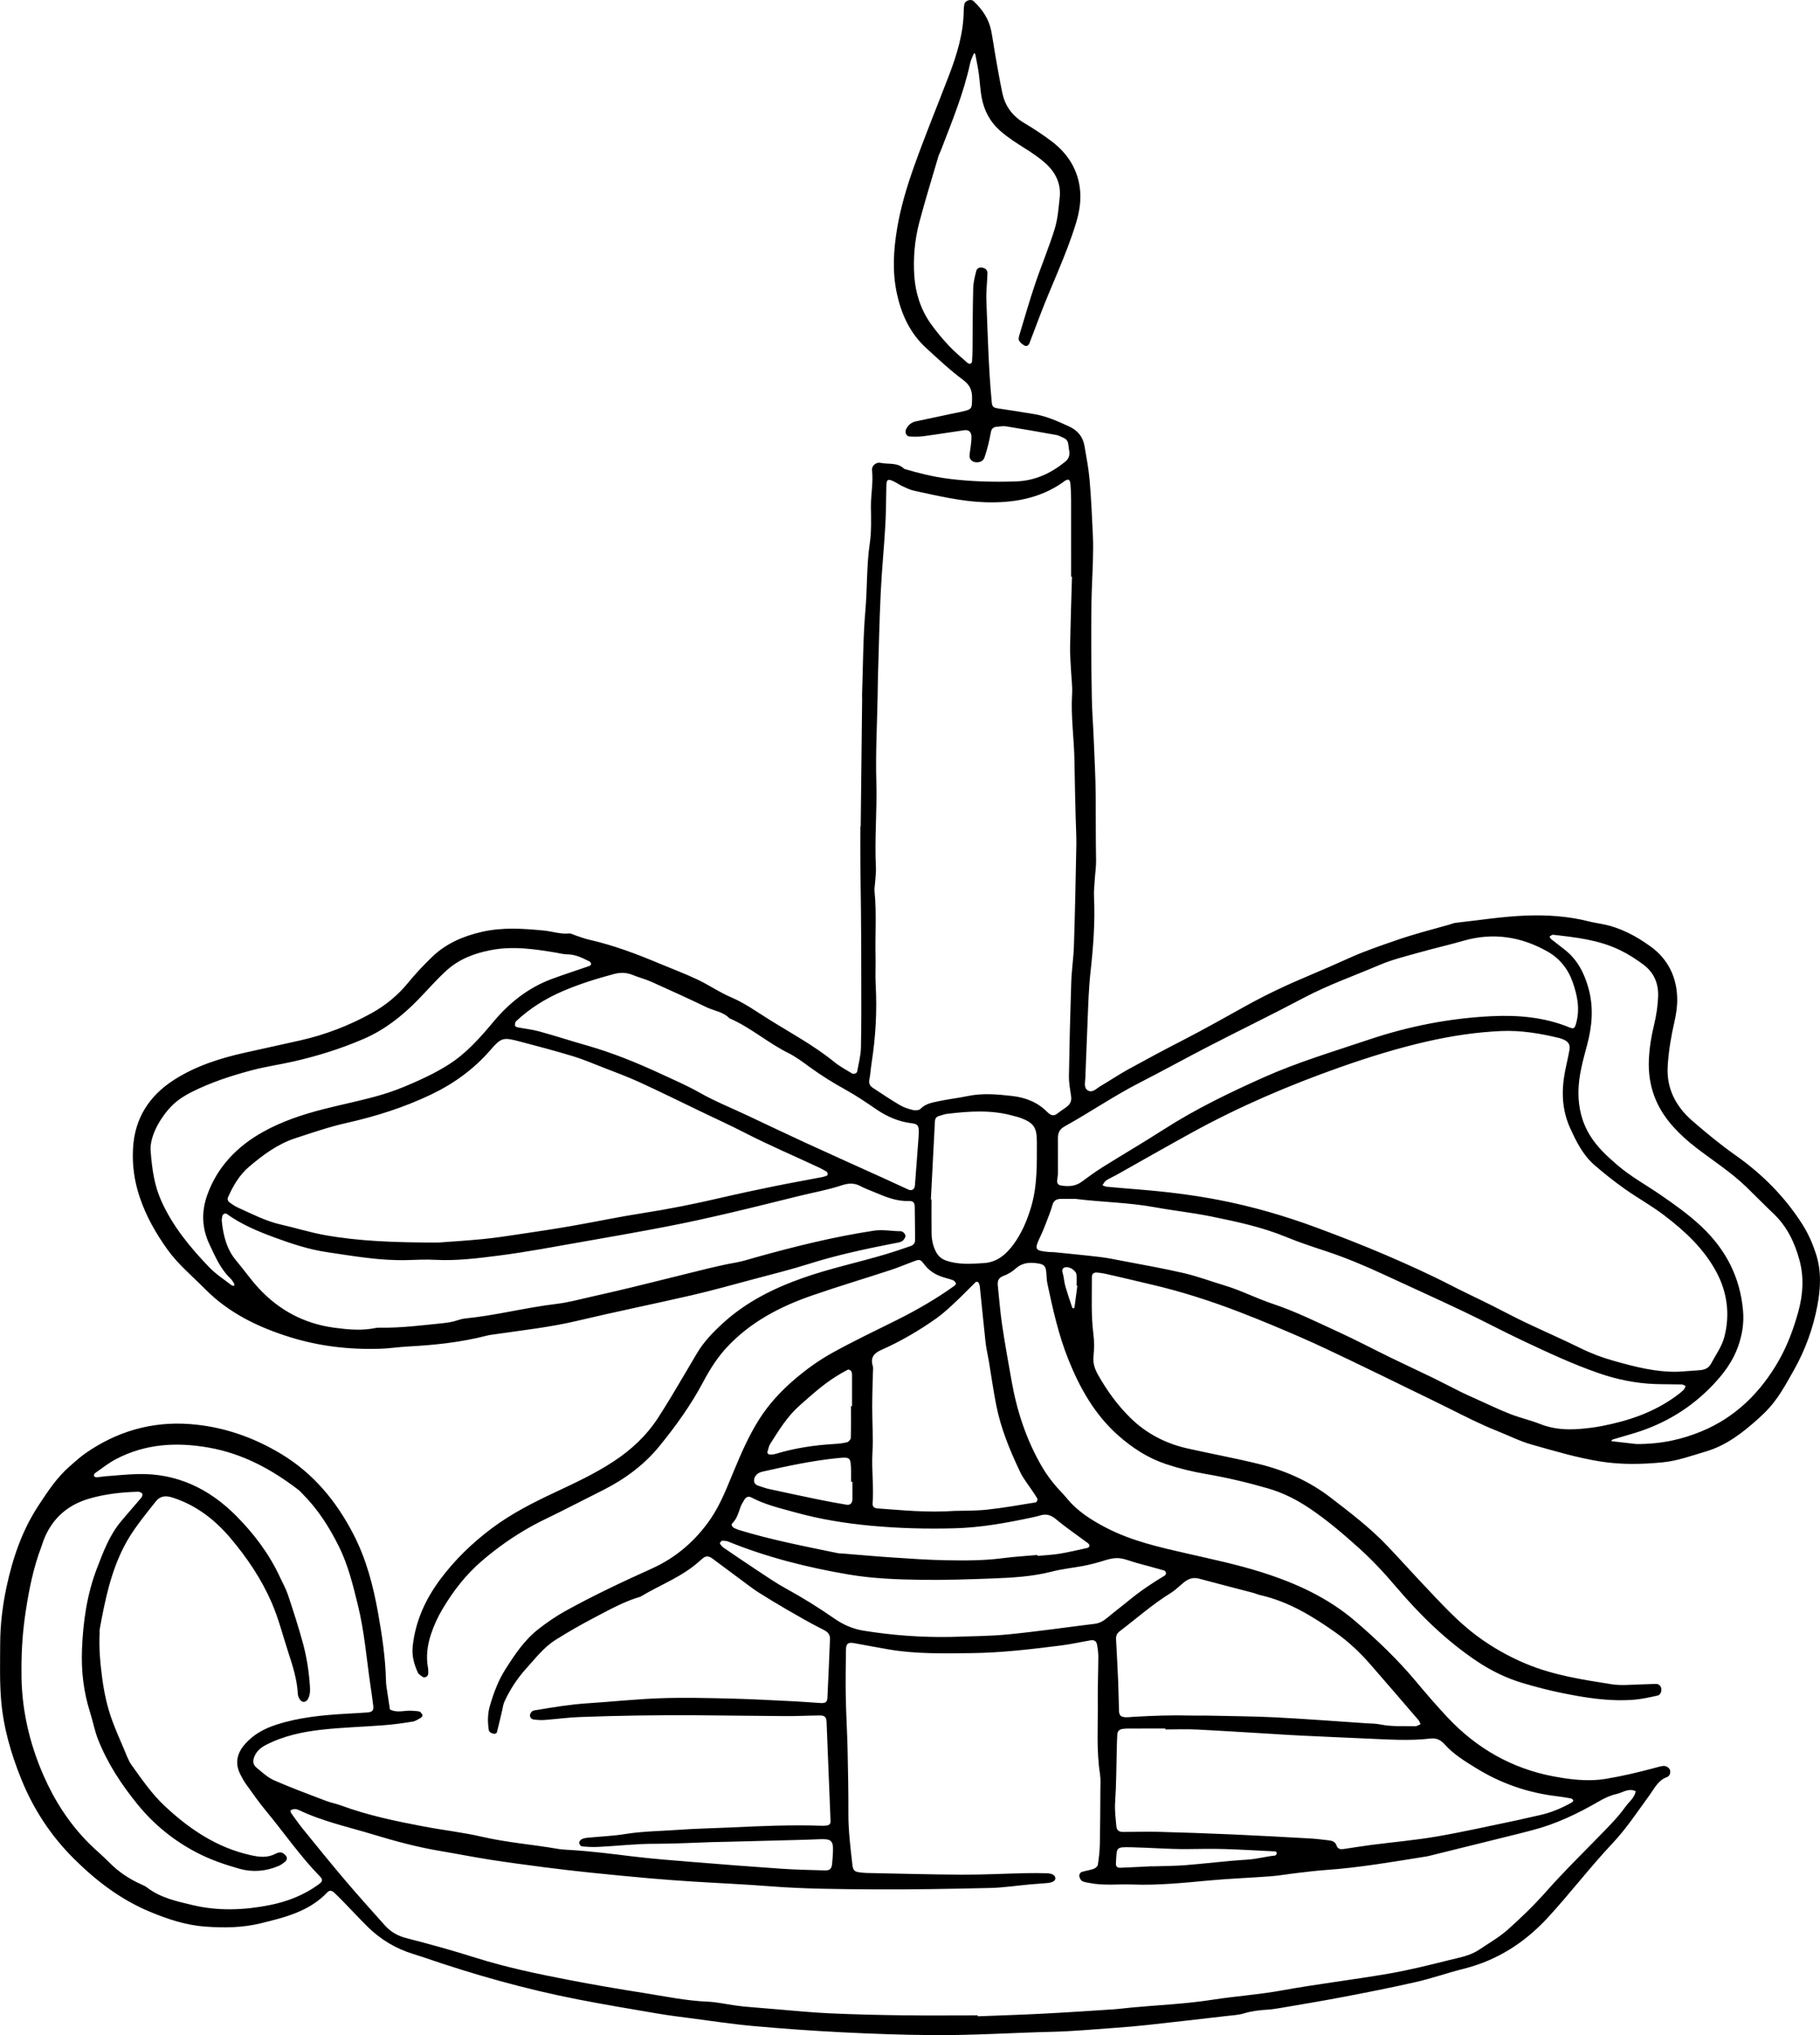
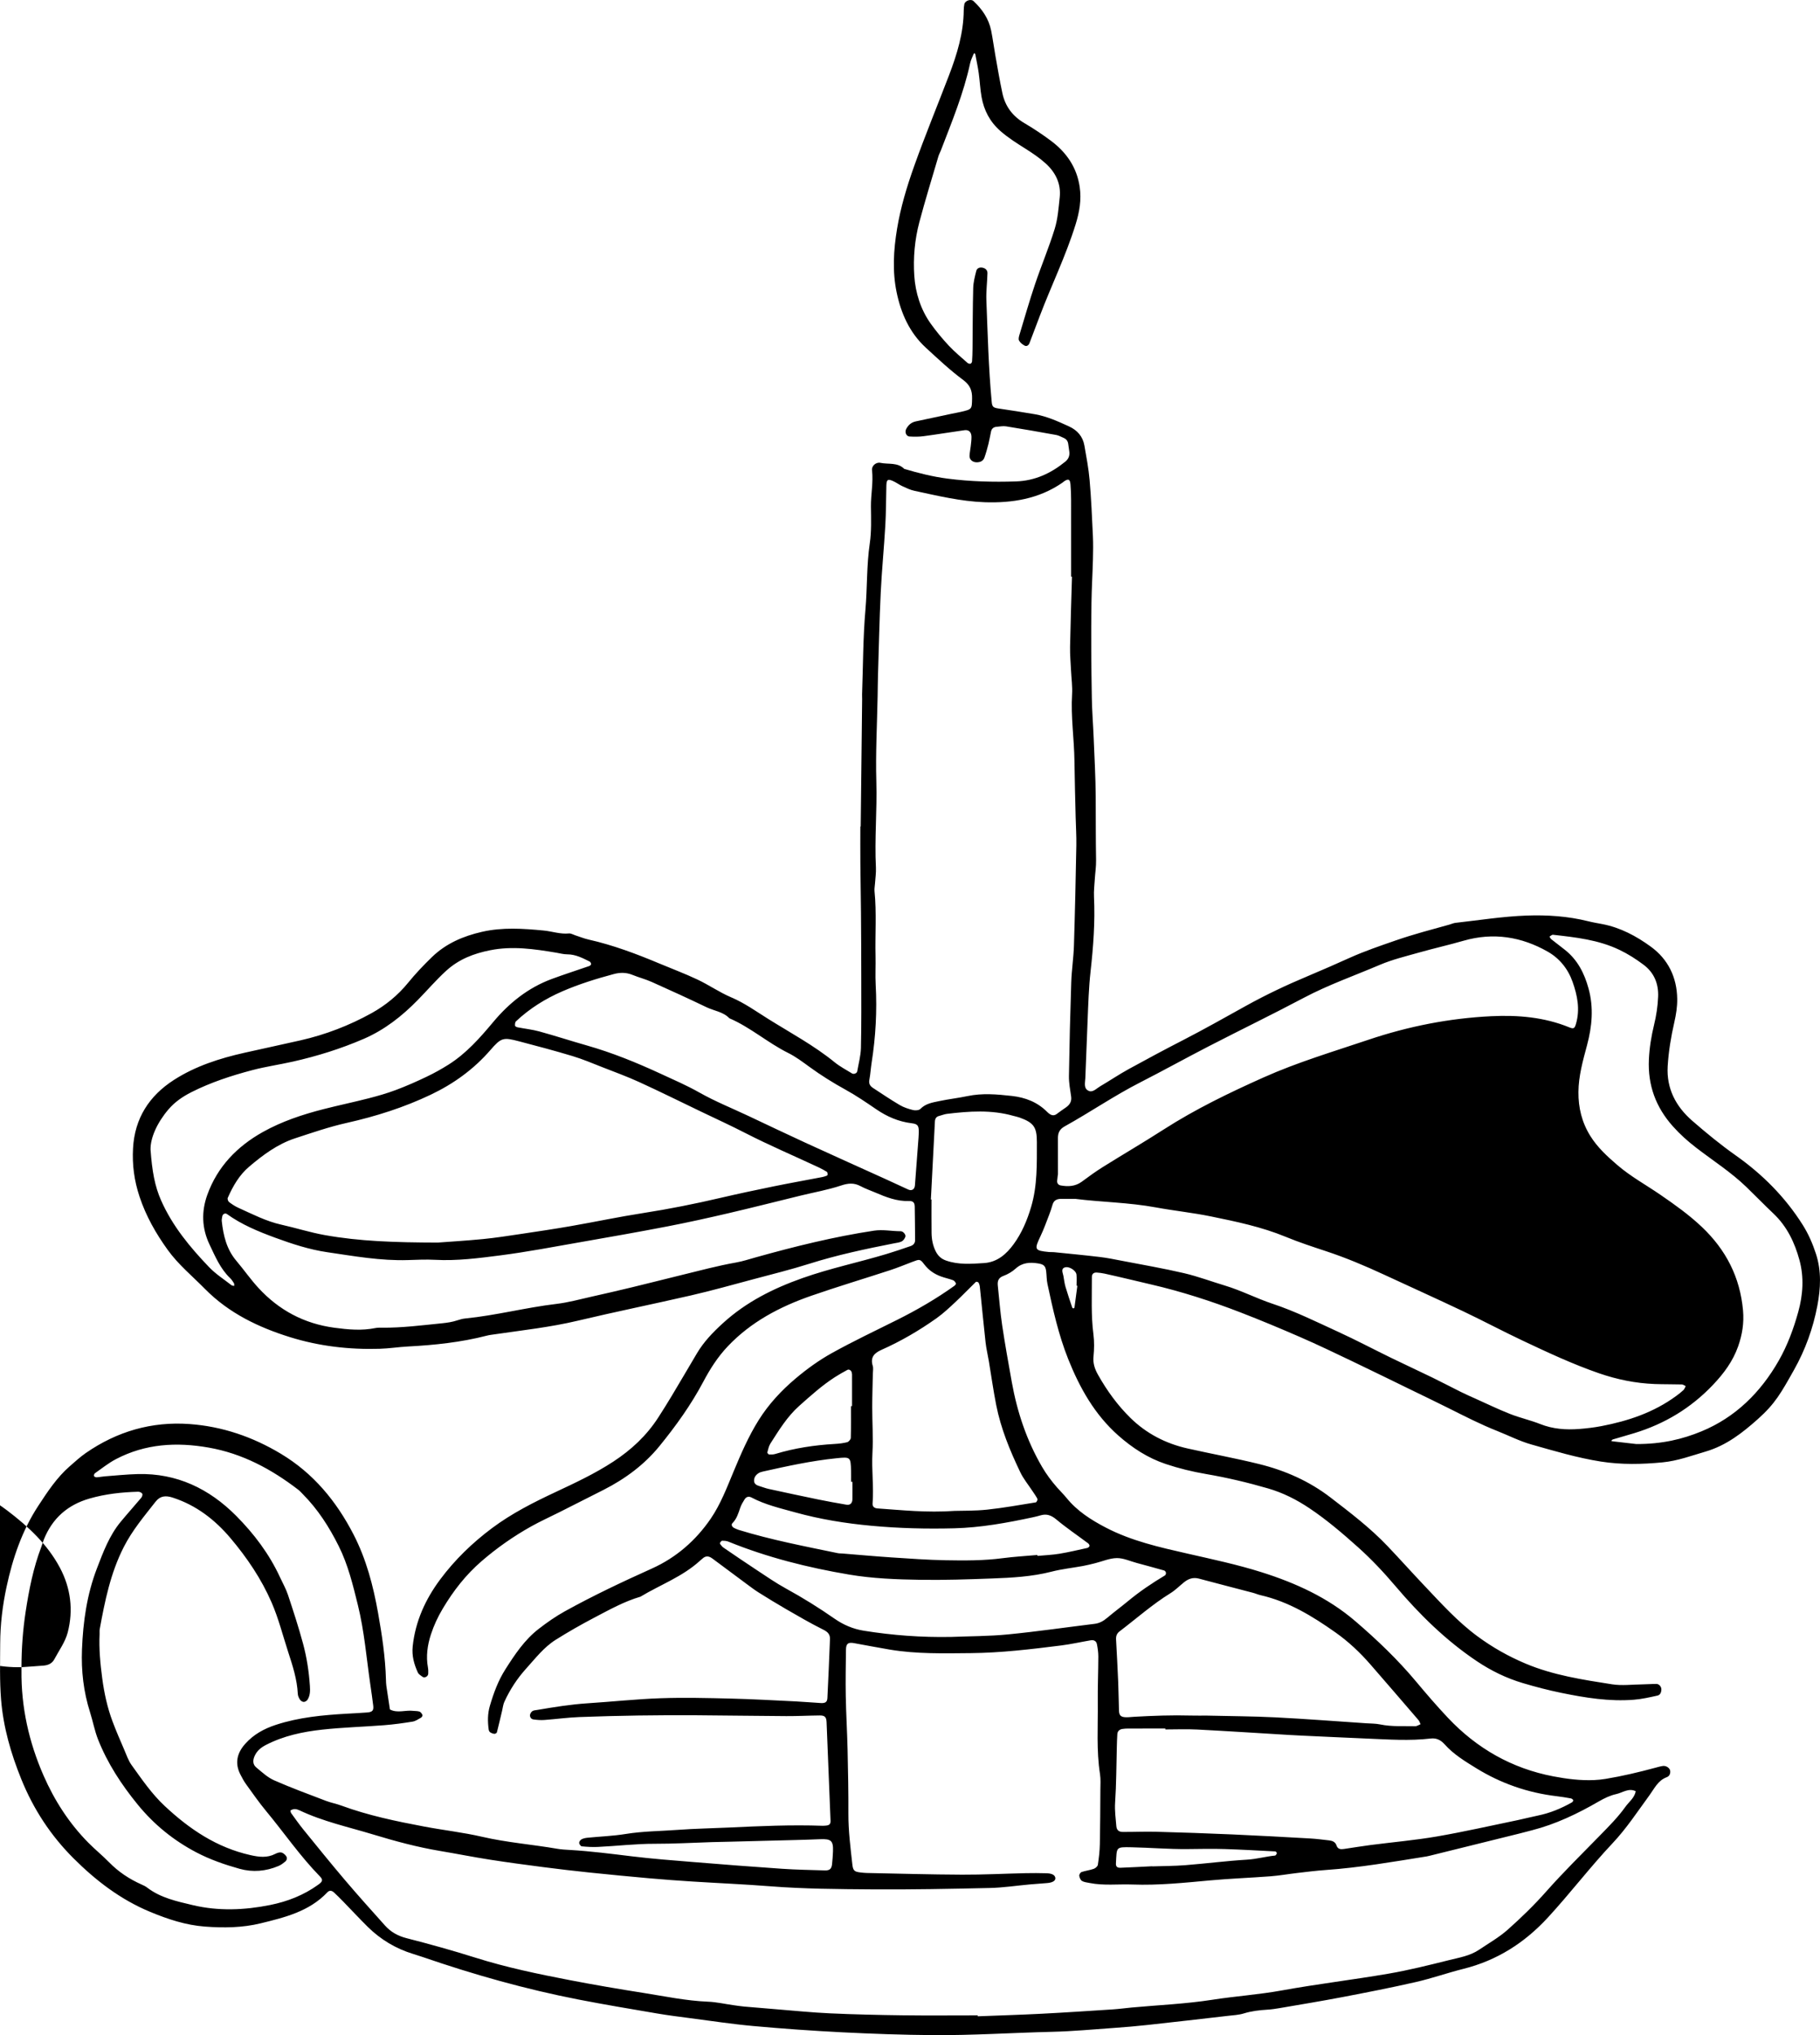
<svg xmlns="http://www.w3.org/2000/svg" id="b" data-name="Layer 2" width="205.377" height="229.552" viewBox="0 0 205.377 229.552">
  <g id="c" data-name="Layer 1">
-     <path d="M97.126,93.225c.054-4.793.108-9.587.162-14.38.002-.18-.013-.36-.007-.54.112-3.171.104-6.353.377-9.511.216-2.504.125-5.022.493-7.519.199-1.353.145-2.749.129-4.125-.016-1.376.283-2.738.122-4.12-.056-.482.452-.929.943-.826.906.19,1.935-.08,2.695.682,1.608.479,3.23.885,4.899,1.1,2.562.33,5.131.4,7.709.314,2.131-.071,3.942-.909,5.565-2.232.353-.288.51-.657.455-1.11-.036-.298-.083-.594-.125-.891-.045-.322-.216-.55-.517-.675-.277-.115-.546-.279-.834-.331-1.884-.342-3.77-.67-5.661-.973-.345-.055-.712.025-1.068.05-.335.024-.556.2-.629.531-.103.467-.177.94-.294,1.403-.131.52-.275,1.039-.455,1.544-.135.38-.463.523-.855.529-.478.007-.846-.306-.823-.747.018-.357.096-.711.135-1.067.039-.355.089-.712.084-1.067-.008-.524-.303-.809-.786-.742-1.539.215-3.073.471-4.614.676-.525.07-1.067.068-1.597.035-.371-.023-.549-.492-.376-.833.23-.456.583-.761,1.081-.87,1.345-.293,2.692-.575,4.038-.86.35-.074.703-.133,1.052-.214,1.274-.296,1.244-.302,1.27-1.501.02-.898-.218-1.517-1.013-2.106-1.486-1.101-2.845-2.381-4.211-3.637-1.834-1.686-2.801-3.878-3.293-6.256-.49-2.368-.344-4.759.051-7.147.403-2.434,1.114-4.783,1.936-7.088,1.226-3.438,2.622-6.816,3.926-10.226.902-2.358,1.639-4.758,1.662-7.319.002-.237.022-.479.07-.711.081-.391.739-.617,1.029-.347.985.918,1.726,1.995,1.996,3.335.189.938.309,1.889.478,2.831.253,1.414.49,2.832.791,4.235.318,1.481,1.156,2.59,2.481,3.369,1.032.607,2.035,1.274,2.994,1.99,1.743,1.303,2.916,2.977,3.245,5.193.218,1.465-.028,2.846-.46,4.24-1.102,3.555-2.742,6.895-4.056,10.364-.382,1.008-.761,2.018-1.149,3.024-.098.254-.317.41-.56.278-.245-.133-.501-.338-.622-.578-.089-.176-.001-.468.066-.69.571-1.891,1.115-3.791,1.746-5.662.706-2.093,1.57-4.135,2.219-6.244.348-1.13.433-2.35.562-3.538.167-1.549-.475-2.829-1.591-3.837-.705-.637-1.51-1.175-2.317-1.684-.962-.607-1.914-1.205-2.779-1.962-1.191-1.043-1.862-2.335-2.133-3.85-.158-.882-.192-1.786-.317-2.676-.1-.708-.251-1.409-.384-2.112-.011-.056-.057-.104-.087-.156-.04.04-.099.074-.118.123-.133.333-.303.659-.378,1.006-.735,3.414-2.069,6.625-3.313,9.866-.086.223-.209.434-.275.662-.724,2.466-1.486,4.923-2.146,7.407-.525,1.979-.707,4.042-.571,6.061.128,1.906.71,3.781,1.849,5.385.623.877,1.319,1.711,2.053,2.498.652.698,1.399,1.308,2.114,1.946.078.069.235.108.331.08.078-.023.164-.165.17-.259.032-.477.048-.955.053-1.433.024-2.278.018-4.556.077-6.832.017-.648.183-1.299.344-1.932.079-.31.373-.448.715-.374.331.072.557.288.549.615-.023,1.015-.161,2.033-.122,3.044.15,3.825.244,7.654.601,11.468.054.573.169.665.784.758,1.36.206,2.72.406,4.075.642,1.37.239,2.629.808,3.882,1.385.934.43,1.543,1.137,1.721,2.153.227,1.296.475,2.594.588,3.902.18,2.085.271,4.178.369,6.269.042.897.029,1.799.005,2.698-.043,1.615-.142,3.23-.166,4.845-.054,3.592-.022,7.184.041,10.776.026,1.496.149,2.99.209,4.486.089,2.21.215,4.421.228,6.632.014,2.386-.001,4.771.042,7.157.013.715-.1,1.432-.144,2.148-.041.658-.121,1.319-.09,1.975.135,2.823-.077,5.634-.388,8.428-.206,1.854-.259,3.704-.335,5.559-.088,2.154-.174,4.308-.255,6.462-.02.523-.223,1.173.376,1.444.467.211.876-.265,1.275-.499,1.082-.634,2.124-1.339,3.222-1.944,2.044-1.126,4.104-2.224,6.178-3.291,2.393-1.231,4.734-2.556,7.086-3.86,2.255-1.25,4.58-2.35,6.958-3.344,1.596-.667,3.18-1.367,4.758-2.076,1.696-.762,3.45-1.354,5.206-1.963,1.986-.689,4.009-1.215,6.027-1.776.23-.064.455-.173.689-.198,2.668-.295,5.332-.724,8.008-.821,2.321-.084,4.669.068,6.955.639.523.131,1.056.221,1.586.321,2.048.387,3.859,1.359,5.498,2.555,1.936,1.412,2.932,3.441,2.968,5.872.014.894-.124,1.766-.327,2.655-.373,1.628-.65,3.299-.748,4.964-.145,2.483.902,4.514,2.773,6.14,1.581,1.374,3.188,2.696,4.909,3.91,3.001,2.116,5.581,4.7,7.559,7.839.644,1.022,1.113,2.107,1.488,3.252.637,1.947.532,3.918.16,5.868-.485,2.541-1.354,4.955-2.633,7.228-1.473,2.618-2.13,3.811-4.08,5.55-1.73,1.542-3.552,2.976-5.895,3.663-1.608.472-3.17,1.054-4.854,1.217-2.326.225-4.644.275-6.965-.089-2.671-.419-5.254-1.196-7.843-1.927-1.318-.372-2.56-1.009-3.84-1.516-1.89-.749-3.698-1.674-5.513-2.584-1.283-.643-2.578-1.263-3.869-1.891-2.368-1.152-4.731-2.315-7.107-3.45-1.889-.903-3.778-1.809-5.696-2.645-2.249-.98-4.514-1.927-6.802-2.811-3.29-1.271-6.639-2.352-10.085-3.152-1.745-.405-3.486-.835-5.237-1.219-.29-.064-.589-.101-.885-.123-.366-.027-.563.16-.562.512.007,2.152-.103,4.304.176,6.453.107.826.089,1.683.008,2.514-.076.77.15,1.411.509,2.048,1.006,1.788,2.21,3.449,3.665,4.874,1.783,1.748,3.967,2.884,6.417,3.435,2.69.605,5.405,1.1,8.081,1.759,2.929.721,5.661,1.921,8.076,3.778,2.233,1.717,4.476,3.424,6.425,5.472,1.404,1.475,2.762,2.993,4.164,4.471,1.896,1.998,3.738,4.048,5.975,5.699,1.698,1.253,3.504,2.274,5.448,3.092,3.128,1.316,6.446,1.815,9.754,2.335,1.109.174,2.27.022,3.407.008.538-.006,1.075-.053,1.612-.049.293.002.548.314.548.602,0,.326-.121.641-.436.71-.874.193-1.756.396-2.645.467-2.776.224-5.503-.217-8.207-.772-1.464-.3-2.916-.678-4.349-1.104-1.847-.549-3.567-1.387-5.174-2.462-3.515-2.352-6.485-5.279-9.212-8.492-1.314-1.548-2.708-3.029-4.233-4.393-1.744-1.559-3.511-3.069-5.457-4.372-1.455-.974-2.987-1.749-4.674-2.238-2.305-.668-4.635-1.219-6.998-1.623-1.541-.263-3.051-.632-4.528-1.124-2.02-.672-3.779-1.815-5.363-3.215-2.667-2.357-4.358-5.364-5.661-8.627-1.093-2.738-1.727-5.6-2.34-8.468-.1-.465-.088-.953-.145-1.428-.073-.613-.276-.792-.926-.894-.921-.145-1.768-.096-2.52.586-.39.354-.88.641-1.375.823-.583.214-.691.592-.635,1.115.159,1.487.27,2.982.491,4.461.318,2.131.702,4.253,1.081,6.374.605,3.385,1.676,6.601,3.419,9.59.489.839,1.057,1.593,1.686,2.315.354.407.746.781,1.085,1.199,1.197,1.473,2.748,2.459,4.407,3.326,2.906,1.518,6.065,2.222,9.221,2.941,2.804.639,5.615,1.232,8.366,2.1,3.867,1.22,7.487,2.866,10.595,5.532,2.461,2.111,4.794,4.342,6.876,6.836,1.152,1.38,2.329,2.743,3.562,4.051,3.26,3.457,7.216,5.716,11.894,6.607,1.523.29,3.08.491,4.647.417.417-.02.835-.062,1.246-.13,1.892-.311,3.755-.755,5.606-1.253.288-.078.577-.163.872-.205.365-.051.777.236.818.541.045.336-.091.616-.396.728-.987.366-1.39,1.282-1.947,2.041-1.343,1.832-2.591,3.742-4.152,5.398-2.547,2.702-4.794,5.661-7.309,8.391-2.627,2.852-5.746,4.841-9.528,5.785-1.8.449-3.557,1.073-5.364,1.486-2.741.627-5.503,1.165-8.265,1.694-2.352.45-4.715.836-7.075,1.242-.472.081-.948.153-1.425.182-.9.054-1.782.156-2.653.424-.566.174-1.179.203-1.774.271-3.032.35-6.064.7-9.098,1.031-1.251.136-2.506.244-3.762.332-2.331.164-4.661.384-6.995.439-4.491.106-8.975.409-13.473.373-3.411-.027-6.816-.146-10.219-.317-3.345-.168-6.689-.407-10.025-.708-2.384-.215-4.756-.578-7.131-.887-1.246-.162-2.493-.319-3.731-.53-2.949-.502-5.902-.994-8.838-1.565-6.004-1.167-11.878-2.825-17.66-4.818-.34-.117-.683-.224-1.026-.329q-2.934-.897-5.129-3.059c-.936-.928-1.834-1.894-2.754-2.839-.334-.344-.674-.683-1.024-1.011-.237-.222-.505-.331-.777-.044-2.048,2.162-4.798,2.83-7.534,3.499-2.058.503-4.159.522-6.26.368-2.176-.16-4.217-.836-6.218-1.668-3.316-1.378-6.102-3.51-8.622-6.023-2.576-2.57-4.524-5.534-5.898-8.922-1.182-2.913-2.041-5.893-2.289-9.013-.166-2.086-.106-4.192-.099-6.289.007-2.162.268-4.31.721-6.416.695-3.229,1.745-6.33,3.58-9.131,1.054-1.608,2.103-3.205,3.567-4.477.584-.507,1.158-1.036,1.792-1.475,3.52-2.437,7.43-3.579,11.704-3.27,3.705.267,7.14,1.447,10.327,3.363,3.656,2.198,6.248,5.343,8.181,9.089,1.444,2.797,2.226,5.803,2.774,8.877.442,2.478.817,4.968.885,7.492.006.24.013.481.047.718.127.885.266,1.769.401,2.653.855.453,1.762.044,2.638.158.236.031.489.007.706.086.141.052.261.23.329.38.03.066-.067.249-.153.297-.31.174-.626.396-.964.451-1.062.174-2.132.319-3.204.404-2.327.183-4.666.245-6.985.499-2.199.241-4.369.697-6.368,1.733-.55.285-.991.642-1.257,1.221-.228.494-.236.967.178,1.312.639.531,1.277,1.128,2.022,1.456,1.916.844,3.886,1.565,5.843,2.313.558.213,1.157.32,1.718.527,3.045,1.122,6.209,1.776,9.384,2.375,2.17.41,4.375.654,6.522,1.151,2.805.649,5.669.865,8.494,1.355.47.082.952.102,1.43.13,2.327.138,4.637.434,6.95.716,2.306.282,4.626.457,6.942.646,3.337.272,6.676.534,10.016.76,1.611.109,3.228.137,4.842.185.552.016.759-.182.812-.723.047-.477.088-.955.104-1.434.042-1.21-.222-1.416-1.484-1.362-1.854.079-3.709.113-5.564.163-1.495.041-2.99.079-4.484.116-.712.018-1.424.027-2.135.049-2.145.065-4.29.193-6.435.187-2.161-.007-4.301.258-6.452.356-.594.027-1.194-.009-1.787-.066-.12-.012-.296-.245-.304-.384-.008-.135.136-.338.268-.408.203-.108.45-.156.684-.18,1.43-.142,2.874-.192,4.289-.422,1.96-.318,3.937-.32,5.906-.466,1.909-.141,3.827-.171,5.74-.261,3.526-.167,7.052-.325,10.583-.2.119.004.24-.01.359-.019.401-.029.554-.174.539-.545-.146-3.712-.291-7.425-.448-11.137-.024-.574-.212-.747-.778-.741-1.257.012-2.514.08-3.77.073-3.357-.018-6.714-.073-10.07-.094-4.429-.027-8.858.033-13.284.201-1.315.05-2.625.234-3.939.329-.412.03-.834-.003-1.244-.061-.255-.036-.413-.265-.378-.521.021-.154.144-.334.276-.42.14-.092.342-.096.518-.126,1.889-.32,3.778-.63,5.694-.753,2.749-.177,5.493-.475,8.244-.57,2.629-.091,5.266-.026,7.897.038,2.449.059,4.897.2,7.344.317.954.046,1.905.138,2.858.188.501.026.703-.124.725-.565.109-2.211.205-4.424.291-6.636.021-.526-.23-.816-.744-1.071-1.443-.717-2.838-1.534-4.236-2.338-1.036-.596-2.052-1.226-3.066-1.858-.405-.252-.789-.541-1.174-.825-1.349-.997-2.695-1.997-4.039-3.001-.381-.285-.749-.356-1.126-.002-.087.082-.186.151-.274.232-1.967,1.809-4.481,2.712-6.723,4.065-1.852.542-3.527,1.482-5.22,2.369-1.481.776-2.939,1.608-4.354,2.498-1.33.837-2.287,2.093-3.33,3.245-1.011,1.118-1.826,2.368-2.453,3.735-.144.314-.179.677-.261,1.019-.194.814-.379,1.631-.588,2.441-.02.078-.192.174-.283.165-.165-.017-.337-.084-.476-.176-.085-.056-.148-.192-.164-.301-.127-.897-.126-1.801.129-2.67.422-1.439.933-2.842,1.749-4.124,1.065-1.673,2.161-3.324,3.745-4.553.942-.731,1.931-1.422,2.972-1.999,3.194-1.769,6.495-3.326,9.824-4.824,2.742-1.233,4.958-3.171,6.633-5.62,1.108-1.62,1.821-3.495,2.583-5.322.827-1.984,1.677-3.959,2.83-5.798,1.13-1.802,2.554-3.331,4.154-4.681,1.275-1.076,2.632-2.06,4.11-2.881,2.405-1.336,4.887-2.509,7.345-3.736,2.242-1.119,4.423-2.38,6.471-3.844.088-.063.207-.222.182-.273-.069-.142-.185-.311-.322-.361-.447-.166-.92-.261-1.367-.425-.743-.272-1.373-.69-1.87-1.34-.499-.652-.538-.619-1.354-.308-.838.318-1.667.662-2.518.941-2.959.968-5.945,1.859-8.886,2.881-3.54,1.23-6.811,2.94-9.437,5.71-1.126,1.187-1.998,2.557-2.752,3.979-1.384,2.612-3.099,4.995-4.951,7.269-1.715,2.106-3.886,3.708-6.315,4.94-1.655.84-3.31,1.677-4.967,2.512-1.068.538-2.162,1.029-3.205,1.613-1.985,1.111-3.833,2.403-5.568,3.899-1.799,1.551-3.195,3.348-4.402,5.372-.561.941-1.005,1.896-1.337,2.918-.393,1.21-.565,2.448-.333,3.72.042.229.043.469.033.702-.014.313-.417.522-.656.342-.188-.142-.427-.28-.517-.477-.424-.934-.694-1.886-.581-2.953.3-2.828,1.438-5.311,3.104-7.548,1.651-2.216,3.626-4.127,5.849-5.787,2.223-1.66,4.668-2.896,7.169-4.067,2.22-1.04,4.443-2.079,6.511-3.431,2.037-1.332,3.765-2.94,5.082-4.985.519-.806,1.029-1.618,1.521-2.441.954-1.592,1.893-3.194,2.838-4.791.772-1.303,1.803-2.369,2.918-3.388,2.613-2.387,5.659-3.917,8.981-5.094,3.117-1.105,6.339-1.772,9.49-2.72.916-.275,1.823-.584,2.728-.897.296-.103.504-.321.502-.667-.01-1.257-.018-2.515-.04-3.772-.008-.458-.171-.658-.663-.641-1.366.047-2.584-.442-3.8-.962-.551-.236-1.124-.431-1.65-.714-.743-.4-1.405-.338-2.212-.069-1.47.489-3.013.758-4.523,1.127-2.731.666-5.456,1.361-8.193,1.998-2.275.53-4.557,1.036-6.849,1.479-3.227.623-6.464,1.193-9.702,1.757-3.062.534-6.119,1.122-9.2,1.519-2.429.313-4.872.631-7.342.497-1.014-.055-2.036-.004-3.053.028-3.074.098-6.084-.445-9.105-.887-2.027-.297-3.956-.93-5.874-1.633-1.915-.703-3.784-1.474-5.451-2.673-.2-.144-.487.007-.522.258-.025.177-.079.359-.06.532.176,1.629.543,3.184,1.644,4.484.852,1.006,1.607,2.097,2.499,3.065,2.311,2.508,5.147,4.027,8.564,4.486,1.557.209,3.088.352,4.638.034.232-.047.478-.04.717-.038,2.281.022,4.538-.273,6.801-.499.601-.06,1.181-.147,1.752-.341.282-.096.579-.173.875-.202,3.456-.344,6.824-1.232,10.271-1.64,1.36-.161,2.697-.534,4.039-.833,1.517-.338,3.032-.69,4.543-1.055,1.86-.449,3.715-.923,5.574-1.378,2.031-.497,4.051-1.039,6.114-1.404.764-.135,1.509-.381,2.259-.59,4.381-1.224,8.791-2.316,13.295-3,1.027-.156,2.023.063,3.035.062.275,0,.602.392.522.621-.07.202-.226.431-.408.526-.254.132-.566.159-.856.216-3.232.635-6.451,1.317-9.598,2.313-2.051.649-4.142,1.165-6.221,1.719-2.368.631-4.729,1.298-7.118,1.846-4.252.976-8.529,1.844-12.773,2.852-3.094.735-6.242,1.077-9.375,1.534-.297.043-.597.076-.886.151-2.915.752-5.888,1.064-8.885,1.222-1.073.056-2.142.228-3.215.26-3.436.102-6.84-.297-10.104-1.313-3.559-1.108-6.905-2.71-9.594-5.436-1.429-1.45-3.015-2.748-4.214-4.415-1.333-1.852-2.444-3.798-3.174-5.997-.599-1.802-.837-3.585-.733-5.456.187-3.377,1.818-5.906,4.595-7.696,2.442-1.573,5.183-2.449,8.002-3.081,2.102-.471,4.208-.922,6.309-1.398,2.816-.638,5.499-1.675,8.011-3.065,1.557-.862,2.966-2.008,4.113-3.416.833-1.023,1.736-1.975,2.685-2.896,1.603-1.554,3.547-2.377,5.664-2.862,2.307-.528,4.638-.37,6.967-.145.95.092,1.869.429,2.847.329.218-.023.455.127.682.2.513.165,1.016.374,1.54.492,2.757.621,5.387,1.611,7.984,2.7,1.435.601,2.895,1.147,4.3,1.811,1.293.611,2.485,1.446,3.798,2.003,1.503.637,2.814,1.582,4.171,2.431,2.531,1.582,5.176,2.997,7.506,4.894.599.488,1.302.85,1.963,1.26.194.12.546-.018.583-.229.153-.884.399-1.767.42-2.655.061-2.695.04-5.392.038-8.089-.002-2.394-.014-4.789-.033-7.183-.015-1.857-.054-3.713-.07-5.57-.012-1.376-.002-2.753-.002-4.129.014,0,.029,0,.043,0ZM110.331,227.316l.002.104c2.394-.094,4.79-.164,7.183-.287,2.688-.138,5.375-.318,8.061-.492.715-.046,1.427-.146,2.141-.212,3.036-.279,6.096-.407,9.103-.876,2.599-.405,5.222-.577,7.814-1.048,4.003-.727,8.052-1.205,12.062-1.895,2.297-.395,4.567-.964,6.831-1.528,1.154-.287,2.36-.481,3.379-1.169,1.089-.735,2.25-1.392,3.225-2.257,1.518-1.347,2.986-2.771,4.331-4.29,1.947-2.2,4.041-4.253,6.089-6.35,1.005-1.03,2.018-2.038,2.857-3.213.412-.577,1.032-1.011,1.175-1.767-.801-.401-1.483.164-2.2.321-.686.149-1.357.474-1.972.83-2.393,1.386-4.867,2.57-7.559,3.257-.463.118-.924.245-1.388.36-3.37.836-6.741,1.669-10.112,2.503-.116.029-.233.059-.351.078-3.786.604-7.564,1.267-11.396,1.534-1.073.075-2.142.211-3.212.335-1.009.117-2.011.297-3.023.375-2.267.174-4.542.253-6.805.461-2.921.268-5.838.575-8.776.466-1.612-.06-3.235.147-4.837-.173-.292-.058-.613-.084-.858-.23-.166-.099-.278-.374-.308-.586-.018-.13.134-.375.26-.418.448-.15.928-.204,1.373-.36.192-.067.439-.28.466-.457.117-.767.209-1.545.225-2.32.044-2.037.048-4.076.06-6.114.004-.599.049-1.208-.042-1.795-.418-2.679-.222-5.375-.251-8.063-.019-1.73.056-3.461.062-5.192.001-.472-.07-.949-.161-1.413-.067-.338-.349-.483-.681-.427-1.116.188-2.223.443-3.345.584-3.386.424-6.776.835-10.195.866-3.055.027-6.115.109-9.146-.397-1.358-.227-2.709-.493-4.064-.735-.647-.116-.878.068-.886.748-.02,1.735-.055,3.472-.023,5.206.037,2.03.16,4.059.207,6.089.055,2.397.1,4.794.09,7.191-.008,1.926.234,3.827.447,5.732.078.696.235.823.891.901.238.028.478.056.717.061,3.59.07,7.18.176,10.77.191,2.394.01,4.788-.116,7.182-.169.778-.017,1.557-.011,2.336.009.646.017.967.204,1.01.529.042.317-.323.536-.935.579-.657.046-1.314.097-1.97.156-1.492.135-2.981.365-4.475.398-4.434.1-8.869.189-13.304.157-3.829-.028-7.662-.049-11.487-.348-2.925-.229-5.858-.351-8.787-.537-1.613-.102-3.225-.22-4.835-.363-2.265-.201-4.529-.418-6.791-.654-1.727-.18-3.452-.382-5.174-.605-2.016-.261-4.032-.529-6.041-.843-1.892-.296-3.772-.671-5.661-.988-2.545-.427-5.029-1.097-7.493-1.845-2.803-.851-5.682-1.469-8.349-2.736-.16-.076-.343-.135-.517-.138-.162-.003-.333.064-.48.139-.028.014.006.238.068.323.456.631.905,1.268,1.395,1.871,1.547,1.903,3.088,3.811,4.676,5.68,1.474,1.734,2.997,3.427,4.516,5.123.652.728,1.45,1.174,2.431,1.425,2.609.669,5.207,1.39,7.775,2.2,3.493,1.102,7.066,1.843,10.651,2.534,2.759.532,5.53,1.003,8.306,1.441,2.419.381,4.821.891,7.283.989.952.038,1.896.256,2.844.389.414.058.828.123,1.244.161,1.193.108,2.387.206,3.581.301,2.028.162,4.054.371,6.085.463,2.748.125,5.501.188,8.252.223,2.809.036,5.619.008,8.429.008ZM120.969,65.046c-.033-.001-.065-.002-.098-.003,0-2.877.004-5.754-.003-8.63-.001-.597-.018-1.196-.071-1.791-.049-.556-.227-.642-.653-.375-.101.063-.189.148-.288.216-2.638,1.814-5.657,2.288-8.732,2.184-2.687-.092-5.331-.728-7.964-1.295-.462-.099-.902-.319-1.337-.517-.325-.148-.617-.367-.939-.524-.692-.337-.844-.25-.863.475-.039,1.498-.033,2.999-.119,4.494-.145,2.51-.394,5.014-.515,7.525-.149,3.107-.214,6.218-.31,9.328-.024.777-.027,1.555-.041,2.332-.06,3.235-.241,6.473-.147,9.704.094,3.23-.211,6.451-.047,9.678.03.593-.064,1.193-.102,1.789-.019.299-.085.602-.055.895.245,2.438.054,4.882.112,7.323.025,1.071-.041,2.146.018,3.214.163,2.943.002,5.864-.454,8.774-.102.651-.137,1.313-.261,1.96-.082.431.089.697.408.906,1.002.655,1.995,1.327,3.026,1.933.456.268.986.437,1.504.564.257.063.667.031.827-.133.594-.61,1.371-.719,2.121-.879,1.053-.223,2.129-.341,3.183-.563,1.672-.353,3.333-.205,5.005-.019,1.544.171,2.902.702,4.008,1.817.084.085.177.163.277.229.278.184.542.183.818-.034.328-.257.679-.484,1.02-.726.42-.298.654-.667.574-1.219-.111-.77-.261-1.549-.248-2.321.056-3.526.143-7.053.261-10.578.046-1.373.259-2.74.303-4.113.119-3.769.201-7.538.271-11.308.02-1.072-.053-2.146-.078-3.22-.048-2.096-.109-4.193-.135-6.289-.03-2.514-.421-5.014-.267-7.538.054-.891-.077-1.793-.119-2.691-.042-.893-.125-1.787-.108-2.679.05-2.632.141-5.263.216-7.894ZM2.424,188.043c0,.12.001.24,0,.36-.049,4.138.842,8.101,2.489,11.861,1.225,2.798,2.874,5.369,5.046,7.568.756.766,1.599,1.449,2.341,2.207,1.079,1.1,2.292,1.901,3.67,2.515.218.097.443.2.63.345,1.521,1.17,3.366,1.557,5.151,1.982,2.889.689,5.829.569,8.734-.014,1.953-.392,3.79-1.107,5.422-2.286.52-.376.57-.555.161-.973-2.222-2.275-4.017-4.902-6.041-7.34-.802-.966-1.52-2.001-2.257-3.02-.245-.338-.443-.713-.636-1.085-.664-1.283-.394-2.429.534-3.471.943-1.06,2.128-1.709,3.468-2.147,2.59-.847,5.266-1.097,7.961-1.252.778-.045,1.556-.08,2.332-.141.601-.047.754-.226.686-.78-.095-.773-.205-1.543-.318-2.314-.442-3.018-.681-6.067-1.417-9.041-.56-2.263-1.102-4.516-2.157-6.63-1.075-2.155-2.349-4.145-4.047-5.855-.168-.169-.324-.354-.512-.498-3.024-2.319-6.289-4.084-10.11-4.757-3.645-.641-7.147-.436-10.464,1.298-.841.44-1.595,1.049-2.378,1.596-.077.054-.135.233-.103.316.03.077.194.146.296.141.297-.015.592-.084.889-.106,1.252-.094,2.504-.227,3.758-.259,4.398-.112,8.046,1.647,11.085,4.697,2.029,2.036,3.757,4.328,4.972,6.965.3.652.661,1.283.886,1.96.603,1.817,1.199,3.639,1.698,5.487.421,1.559.668,3.16.777,4.778.037.548.038,1.086-.266,1.562-.082.128-.279.252-.423.251-.147,0-.342-.124-.428-.253-.127-.191-.237-.432-.248-.656-.077-1.635-.58-3.172-1.079-4.704-.61-1.876-1.088-3.791-1.881-5.614-1.161-2.668-2.772-5.04-4.626-7.238-1.758-2.084-3.878-3.726-6.537-4.583-.782-.252-1.405-.202-1.919.454-1.288,1.644-2.628,3.225-3.596,5.123-1.498,2.937-2.132,6.084-2.714,9.266-.032.174-.006.358-.014.537-.081,1.677.078,3.342.297,4.999.22,1.662.575,3.301,1.166,4.875.399,1.063.853,2.106,1.302,3.149.26.605.475,1.253.854,1.778,1.152,1.598,2.253,3.222,3.718,4.593,2.803,2.625,5.874,4.695,9.682,5.551.969.218,1.876.335,2.792-.132.206-.105.467-.206.679-.169.203.035.416.22.549.395.155.205.11.473-.095.641-.228.188-.475.373-.744.488-1.428.609-2.936.731-4.404.321-1.667-.466-3.314-1.034-4.862-1.844-2.582-1.351-4.791-3.144-6.637-5.405-1.828-2.24-3.399-4.635-4.466-7.326-.394-.994-.585-2.067-.911-3.09-.733-2.306-1.001-4.657-.907-7.077.122-3.134.558-6.203,1.685-9.138.707-1.841,1.4-3.707,2.681-5.257.761-.921,1.564-1.809,2.331-2.725.092-.11.162-.355.103-.447-.08-.123-.298-.225-.453-.221-1.861.052-3.697.249-5.501.77-2.475.714-4.187,2.231-5.146,4.61-.112.277-.185.569-.292.849-.901,2.359-1.385,4.815-1.765,7.303-.317,2.077-.468,4.159-.472,6.256ZM189.365,154.719c.836-.059,1.673-.109,2.508-.18.501-.042.946-.24,1.191-.699.535-1.001,1.241-1.967,1.519-3.04.65-2.512.343-5.004-.885-7.307-1.41-2.644-3.572-4.644-5.918-6.428-1.426-1.084-3.011-1.956-4.474-2.994-1.17-.83-2.3-1.725-3.383-2.666-1.295-1.125-2.046-2.635-2.744-4.174-.928-2.048-.994-4.164-.585-6.327.156-.824.365-1.638.508-2.464.112-.641-.134-.992-.765-1.229-.112-.042-.223-.092-.339-.12-2.161-.525-4.356-.898-6.577-.801-2.808.123-5.595.543-8.335,1.165-3.326.755-6.587,1.765-9.804,2.898-5.769,2.031-11.381,4.429-16.748,7.373-2.884,1.582-5.739,3.218-8.608,4.827-.365.205-.76.362-1.106.594-.178.119-.279.354-.415.536.159.058.315.154.479.169,1.252.116,2.505.219,3.758.321,2.987.243,5.957.604,8.902,1.172,3.77.728,7.446,1.793,11.041,3.126,2.58.957,5.147,1.955,7.676,3.037,2.528,1.082,5.041,2.216,7.486,3.473,1.54.792,3.11,1.518,4.656,2.293,1.23.617,2.442,1.27,3.684,1.861,2.108,1.003,4.25,1.936,6.346,2.965,1.192.585,2.421,1.04,3.691,1.396,2.368.666,4.745,1.289,7.242,1.222ZM49.375,140.153c1.181-.089,3.153-.205,5.117-.396,1.428-.139,2.849-.362,4.27-.574,1.892-.282,3.785-.563,5.669-.891,2.709-.472,5.402-1.045,8.119-1.466,2.96-.459,5.889-1.046,8.804-1.727,1.982-.462,3.974-.884,5.968-1.291,1.817-.371,3.644-.695,5.465-1.045.173-.033.343-.092.509-.153.044-.016.1-.086.097-.127-.008-.106-.012-.263-.078-.305-.303-.19-.62-.362-.944-.513-2.758-1.291-5.562-2.482-8.274-3.874-1.647-.846-3.333-1.616-5.002-2.417-2.315-1.112-4.617-2.253-6.952-3.321-1.358-.621-2.765-1.134-4.157-1.679-1.115-.436-2.22-.909-3.364-1.253-1.999-.603-4.018-1.138-6.038-1.667-1.816-.476-2.023-.424-3.259.999-1.874,2.157-4.133,3.786-6.695,5.008-3.04,1.45-6.222,2.457-9.511,3.195-1.975.443-3.905,1.107-5.832,1.74-1.968.646-3.605,1.869-5.166,3.19-1.124.95-1.836,2.198-2.42,3.522-.052.118.032.384.141.467.331.252.687.489,1.066.659,1.578.709,3.116,1.515,4.828,1.896,1.634.364,3.238.876,4.883,1.172,3.955.712,7.964.837,12.757.85ZM121.33,135.219c-.65,0-1.129-.006-1.607.002-.456.007-.808.162-.948.652-.115.402-.248.8-.399,1.189-.302.78-.584,1.572-.943,2.326-.747,1.569-.709,1.669.963,1.831.177.017.358-.004.535.014,1.724.176,3.45.338,5.171.543.83.099,1.653.266,2.475.425,2.346.453,4.704.858,7.029,1.4,1.566.365,3.083.938,4.627,1.402,1.838.552,3.548,1.446,5.358,2.047,2.568.852,4.976,2.051,7.42,3.17,2.01.921,3.967,1.958,5.956,2.927,1.557.759,3.132,1.482,4.69,2.24,1.074.522,2.129,1.082,3.199,1.613.534.265,1.08.505,1.624.748,1.306.586,2.596,1.212,3.927,1.736,1.111.438,2.292.697,3.401,1.137,1.434.568,2.907.67,4.41.554.835-.065,1.671-.165,2.493-.322,3.026-.58,5.904-1.543,8.423-3.39.288-.211.574-.429.833-.674.12-.113.171-.298.254-.45-.145-.064-.288-.181-.435-.185-1.016-.028-2.034-.01-3.05-.048-2.168-.081-4.287-.517-6.32-1.221-2.938-1.017-5.76-2.337-8.571-3.663-2.271-1.071-4.489-2.254-6.758-3.331-2.967-1.408-5.963-2.757-8.943-4.139-2.119-.982-4.267-1.887-6.487-2.621-1.533-.507-3.073-1.01-4.564-1.625-2.731-1.127-5.601-1.722-8.47-2.309-2.044-.418-4.13-.631-6.183-1.01-3.07-.567-6.191-.595-9.109-.966ZM131.5,195.064c0-.034,0-.068,0-.102-1.376,0-2.752-.002-4.127.002-.239,0-.48.009-.715.046-.325.052-.55.239-.573.584-.032.477-.044.956-.057,1.434-.057,2.092-.051,4.189-.193,6.275-.062.911.063,1.784.138,2.672.037.431.269.646.712.65,1.255.01,2.511-.053,3.765-.019,2.871.077,5.741.175,8.611.301,2.929.128,5.856.291,8.783.455.715.04,1.428.136,2.141.217.373.043.702.175.833.572.15.452.499.446.869.392,1-.147,1.998-.314,3.001-.444,2.486-.322,4.989-.537,7.457-.962,3.06-.527,6.092-1.219,9.134-1.847.76-.157,1.511-.359,2.272-.513,1.364-.277,2.629-.804,3.834-1.485.077-.043.17-.2.146-.247-.047-.091-.165-.182-.267-.201-.53-.096-1.062-.184-1.597-.247-3.259-.386-6.293-1.439-9.079-3.156-1.265-.78-2.553-1.558-3.564-2.689-.419-.469-.906-.742-1.58-.662-2.389.281-4.782.106-7.173.007-2.451-.102-4.901-.221-7.352-.333-.479-.022-.957-.047-1.436-.076-3.463-.207-6.925-.433-10.39-.612-1.195-.062-2.395-.01-3.593-.01ZM184.658,162.875c2.913.007,5.211-.55,7.354-1.435,3.825-1.581,6.665-4.39,8.708-7.969.981-1.718,1.67-3.581,2.199-5.487.536-1.932.671-3.909.14-5.858-.539-1.977-1.405-3.798-2.933-5.244-1.043-.987-2.043-2.019-3.076-3.017-1.728-1.667-3.757-2.957-5.649-4.415-.955-.736-1.82-1.509-2.624-2.408-1.937-2.168-2.843-4.649-2.709-7.55.061-1.326.272-2.61.584-3.898.252-1.039.418-2.118.458-3.185.054-1.433-.431-2.685-1.639-3.591-.862-.646-1.749-1.216-2.732-1.685-2.378-1.136-4.93-1.41-7.486-1.7-.125-.014-.268.134-.402.207.064.098.109.22.195.29.514.411,1.043.803,1.558,1.213,1.42,1.128,2.188,2.64,2.658,4.363.589,2.156.394,4.261-.173,6.381-.463,1.733-.958,3.466-.971,5.284-.013,1.774.386,3.422,1.338,4.951.808,1.297,1.902,2.295,3.039,3.275,1.504,1.298,3.245,2.245,4.87,3.362,1.625,1.117,3.23,2.255,4.674,3.623,2.725,2.583,4.318,5.673,4.652,9.428.125,1.408-.088,2.735-.552,4.047-.59,1.67-1.599,3.034-2.817,4.319-2.492,2.632-5.462,4.42-8.904,5.47-.802.245-1.611.468-2.414.709-.074.022-.13.106-.195.161.057.018.113.045.172.052,1.069.124,2.138.246,2.674.307ZM119.387,132.433c-.006.043-.065.397-.094.754-.022.271.137.472.389.518.847.154,1.661.12,2.399-.425.77-.569,1.546-1.136,2.357-1.643,2.282-1.426,4.608-2.784,6.873-4.238,3.586-2.301,7.405-4.145,11.283-5.878,3.83-1.712,7.848-2.906,11.814-4.241,4.504-1.516,9.131-2.432,13.882-2.661,3.01-.145,5.974.104,8.804,1.26.487.199.596.119.747-.4.474-1.632.166-3.186-.387-4.744-.526-1.483-1.491-2.651-2.793-3.393-2.968-1.69-6.145-2.203-9.499-1.237-1.664.479-3.356.859-5.022,1.33-1.494.423-3.022.789-4.443,1.395-2.859,1.219-5.799,2.248-8.56,3.709-3.542,1.874-7.15,3.625-10.713,5.46-2.604,1.341-5.166,2.763-7.775,4.095-2.932,1.498-5.645,3.364-8.518,4.957-.547.304-.753.717-.748,1.306.009,1.253.003,2.505.003,4.074ZM16.986,129.648c.175,2.445.483,4.145,1.192,5.747,1.28,2.89,3.266,5.286,5.426,7.537.739.77,1.665,1.361,2.512,2.024.079.062.207.059.313.087-.007-.102.02-.225-.027-.302-.125-.203-.259-.411-.429-.574-1.113-1.065-1.691-2.456-2.333-3.806-.868-1.825-.926-3.706-.249-5.589,1.146-3.188,3.375-5.473,6.272-7.093,2.144-1.199,4.48-1.974,6.859-2.581,1.678-.428,3.376-.782,5.054-1.213,1.042-.267,2.083-.564,3.089-.941,1.176-.44,2.329-.95,3.463-1.491.86-.41,1.699-.875,2.504-1.385,1.999-1.265,3.539-3.017,5.043-4.814,1.792-2.141,3.93-3.848,6.577-4.83,1.397-.519,2.82-.97,4.228-1.46.092-.032.216-.133.221-.208.006-.098-.066-.256-.15-.297-.802-.397-1.592-.817-2.533-.818-.413,0-.826-.116-1.239-.185-2.48-.416-4.959-.78-7.474-.276-1.836.369-3.504.996-4.944,2.305-1.151,1.046-2.149,2.22-3.23,3.321-1.776,1.81-3.74,3.355-6.079,4.366-2.585,1.117-5.265,1.953-8.014,2.571-1.517.341-3.068.563-4.558.956-2.363.622-4.702,1.383-6.904,2.499-.978.496-1.854,1.101-2.562,1.928-1.283,1.501-2.045,3.211-2.027,4.522ZM136.156,193.504c2.749.066,5.266.072,7.777.199,3.406.173,6.808.438,10.211.665.538.036,1.087.025,1.611.134,1.306.271,2.625.168,3.939.2.2.005.404-.148.607-.227-.076-.156-.124-.336-.233-.463-1.796-2.089-3.596-4.176-5.404-6.254-1.181-1.358-2.477-2.583-3.956-3.628-2.61-1.845-5.308-3.488-8.472-4.211-.29-.066-.567-.193-.856-.269-2.027-.533-4.058-1.051-6.083-1.595-.645-.173-1.179.007-1.671.399-.514.41-.98.894-1.535,1.236-2.048,1.264-3.841,2.86-5.747,4.308-.327.248-.423.541-.402.928.088,1.606.173,3.211.241,4.818.045,1.072.05,2.146.089,3.218.019.534.223.716.794.729.297.007.594-.034.891-.051,2.151-.122,4.302-.201,6.457-.141.658.018,1.317.003,1.743.003ZM103.649,128.339c.011-.24.033-.479.032-.719-.005-.664-.133-.847-.814-.929-1.46-.178-2.753-.737-3.962-1.558-1.138-.774-2.277-1.557-3.481-2.219-1.417-.78-2.777-1.629-4.083-2.58-.773-.563-1.55-1.149-2.401-1.571-2.307-1.146-4.255-2.889-6.631-3.91-.698-.735-1.71-.829-2.566-1.239-2.049-.984-4.117-1.929-6.192-2.856-.707-.316-1.467-.51-2.186-.802-.702-.285-1.396-.281-2.111-.089-1.967.528-3.907,1.129-5.782,1.94-1.942.84-3.707,1.943-5.249,3.392-.103.097-.117.328-.105.492.005.069.18.16.289.181.82.16,1.66.247,2.463.468,1.788.492,3.553,1.067,5.337,1.574,2.885.819,5.651,1.949,8.365,3.204,1.46.675,2.935,1.311,4.347,2.109,1.764.997,3.66,1.76,5.499,2.625,2.16,1.016,4.312,2.048,6.481,3.044,2.99,1.373,5.994,2.717,8.991,4.076.872.396,1.736.808,2.609,1.201.392.176.711-.026.746-.467.14-1.788.271-3.577.404-5.365ZM107.771,170.414c.863-.028,2.247.007,3.613-.139,1.843-.196,3.672-.526,5.504-.822.085-.014.224-.301.182-.385-.156-.318-.375-.606-.571-.905-.459-.699-1.005-1.356-1.363-2.104-1.167-2.432-2.195-4.926-2.721-7.587-.324-1.64-.553-3.299-.83-4.948-.119-.708-.29-1.41-.37-2.122-.231-2.079-.426-4.162-.643-6.243-.018-.171-.068-.35-.153-.496-.038-.065-.255-.116-.296-.076-.769.743-1.505,1.521-2.286,2.25-.699.652-1.4,1.315-2.178,1.865-1.952,1.381-4.015,2.585-6.204,3.556-.807.358-1.267.846-.971,1.802.085.273.017.595.011.895-.023,1.249-.069,2.499-.07,3.748-.001,1.724.121,3.453.025,5.17-.108,1.909.163,3.808.015,5.712-.028.363.222.53.558.553,2.742.186,5.479.5,8.747.276ZM107.291,184.632c2.149-.087,4.307-.075,6.444-.284,3.272-.32,6.529-.796,9.793-1.195.563-.069,1.002-.328,1.426-.687.777-.656,1.597-1.261,2.381-1.909,1.295-1.071,2.684-2.003,4.124-2.864.075-.045.128-.203.114-.297-.014-.095-.11-.23-.196-.255-1.032-.295-2.069-.575-3.105-.854-.749-.201-1.503-.559-2.25-.548-.813.011-1.619.372-2.43.573-.464.115-.928.233-1.397.319-1.176.216-2.374.34-3.528.637-2.222.571-4.493.688-6.757.772-2.681.1-5.365.19-8.052.149-2.694-.041-5.398-.144-8.038-.59-4.656-.787-9.241-1.935-13.638-3.721-.21-.085-.459-.098-.689-.099-.08,0-.172.132-.235.22-.026.036-.013.132.019.172.111.137.219.289.361.386,1.235.843,2.47,1.687,3.719,2.508,1.099.722,2.184,1.477,3.335,2.108,1.891,1.036,3.716,2.171,5.483,3.401.999.695,2.088,1.161,3.29,1.355,3.254.524,6.528.764,9.825.702ZM105.044,135.291c.024.001.049.003.073.004,0,1.256-.012,2.513.005,3.769.01.723.139,1.425.474,2.085.258.507.609.838,1.166,1.032,1.405.49,2.832.374,4.27.283,1.519-.096,2.544-1.027,3.353-2.133.917-1.255,1.528-2.698,1.974-4.207.71-2.398.644-4.856.647-7.309.002-1.709-.376-2.198-1.971-2.771-.225-.081-.463-.123-.693-.188-2.476-.701-4.98-.524-7.485-.222-.294.035-.576.161-.867.231-.344.082-.474.306-.491.642-.148,2.928-.302,5.856-.454,8.784ZM117.058,175.39l.012.102c.824-.077,1.656-.109,2.471-.242,1.058-.174,2.104-.424,3.152-.655.101-.022.235-.134.253-.225.017-.087-.073-.233-.157-.296-1.196-.896-2.44-1.734-3.585-2.69-.57-.476-1.095-.672-1.79-.464-.286.085-.577.156-.869.219-2.929.625-5.867,1.164-8.876,1.24-3.113.079-6.21.003-9.318-.284-2.93-.27-5.806-.732-8.633-1.518-1.67-.464-3.367-.851-4.916-1.672-.315-.167-.592-.082-.773.201-.192.3-.379.615-.494.949-.214.622-.39,1.243-.878,1.738-.191.194-.039.446.216.564.163.075.327.152.497.205,3.663,1.124,7.422,1.842,11.166,2.62.174.036.358.027.536.041,1.846.148,3.69.318,5.537.44,2.026.134,4.055.28,6.084.318,2.148.039,4.299.051,6.442-.231,1.301-.171,2.615-.244,3.924-.362ZM96.025,158.601c.041,0,.083,0,.124,0,0-1.196,0-2.392-.001-3.588,0-.059-.024-.117-.029-.177-.024-.244-.297-.434-.502-.322-.471.257-.941.518-1.392.808-1.46.94-2.74,2.094-4.036,3.248-1.371,1.221-2.283,2.738-3.247,4.238-.187.291-.259.662-.352,1.005-.017.061.118.232.19.236.233.013.482.013.703-.054,2.186-.664,4.426-.999,6.702-1.131.476-.028.958-.078,1.417-.197.172-.045.4-.313.405-.485.035-1.193.019-2.387.019-3.581ZM96.191,167.134h-.15c0-.418.012-.837-.002-1.254-.053-1.557-.057-1.566-1.679-1.4-2.798.286-5.54.886-8.278,1.499-.172.039-.352.094-.497.189-.318.206-.523.519-.491.898.029.334.318.471.619.559.343.1.677.238,1.025.313,1.867.407,3.735.808,5.607,1.193,1.053.216,2.113.404,3.173.587.411.071.664-.168.671-.614.011-.656.003-1.313.003-1.969ZM130.022,210.495s0,.01,0,.015c1.252-.042,2.507-.037,3.755-.136,2.317-.183,4.625-.484,6.944-.621,1.077-.064,2.103-.357,3.163-.463.079-.008.175-.16.199-.26.014-.055-.102-.203-.165-.206-1.904-.099-3.807-.206-5.712-.268-1.417-.046-2.836-.009-4.254.003-2.084.017-4.168-.16-6.253-.204-1.839-.039-1.662-.03-1.772,1.806-.022.367.132.521.527.505,1.19-.046,2.38-.112,3.57-.17ZM121.574,145.027c-.03-.005-.06-.01-.09-.015,0-.411.028-.824-.007-1.232-.041-.48-.871-1.018-1.361-.811-.415.176-.178.608-.117.939.076.406.117.823.232,1.218.232.792.503,1.572.764,2.354.015.045.094.094.142.094.039,0,.107-.069.113-.114.112-.811.217-1.622.324-2.434Z" fill="#000" stroke-width="0" />
+     <path d="M97.126,93.225c.054-4.793.108-9.587.162-14.38.002-.18-.013-.36-.007-.54.112-3.171.104-6.353.377-9.511.216-2.504.125-5.022.493-7.519.199-1.353.145-2.749.129-4.125-.016-1.376.283-2.738.122-4.12-.056-.482.452-.929.943-.826.906.19,1.935-.08,2.695.682,1.608.479,3.23.885,4.899,1.1,2.562.33,5.131.4,7.709.314,2.131-.071,3.942-.909,5.565-2.232.353-.288.51-.657.455-1.11-.036-.298-.083-.594-.125-.891-.045-.322-.216-.55-.517-.675-.277-.115-.546-.279-.834-.331-1.884-.342-3.77-.67-5.661-.973-.345-.055-.712.025-1.068.05-.335.024-.556.2-.629.531-.103.467-.177.94-.294,1.403-.131.52-.275,1.039-.455,1.544-.135.38-.463.523-.855.529-.478.007-.846-.306-.823-.747.018-.357.096-.711.135-1.067.039-.355.089-.712.084-1.067-.008-.524-.303-.809-.786-.742-1.539.215-3.073.471-4.614.676-.525.07-1.067.068-1.597.035-.371-.023-.549-.492-.376-.833.23-.456.583-.761,1.081-.87,1.345-.293,2.692-.575,4.038-.86.35-.074.703-.133,1.052-.214,1.274-.296,1.244-.302,1.27-1.501.02-.898-.218-1.517-1.013-2.106-1.486-1.101-2.845-2.381-4.211-3.637-1.834-1.686-2.801-3.878-3.293-6.256-.49-2.368-.344-4.759.051-7.147.403-2.434,1.114-4.783,1.936-7.088,1.226-3.438,2.622-6.816,3.926-10.226.902-2.358,1.639-4.758,1.662-7.319.002-.237.022-.479.07-.711.081-.391.739-.617,1.029-.347.985.918,1.726,1.995,1.996,3.335.189.938.309,1.889.478,2.831.253,1.414.49,2.832.791,4.235.318,1.481,1.156,2.59,2.481,3.369,1.032.607,2.035,1.274,2.994,1.99,1.743,1.303,2.916,2.977,3.245,5.193.218,1.465-.028,2.846-.46,4.24-1.102,3.555-2.742,6.895-4.056,10.364-.382,1.008-.761,2.018-1.149,3.024-.098.254-.317.41-.56.278-.245-.133-.501-.338-.622-.578-.089-.176-.001-.468.066-.69.571-1.891,1.115-3.791,1.746-5.662.706-2.093,1.57-4.135,2.219-6.244.348-1.13.433-2.35.562-3.538.167-1.549-.475-2.829-1.591-3.837-.705-.637-1.51-1.175-2.317-1.684-.962-.607-1.914-1.205-2.779-1.962-1.191-1.043-1.862-2.335-2.133-3.85-.158-.882-.192-1.786-.317-2.676-.1-.708-.251-1.409-.384-2.112-.011-.056-.057-.104-.087-.156-.04.04-.099.074-.118.123-.133.333-.303.659-.378,1.006-.735,3.414-2.069,6.625-3.313,9.866-.086.223-.209.434-.275.662-.724,2.466-1.486,4.923-2.146,7.407-.525,1.979-.707,4.042-.571,6.061.128,1.906.71,3.781,1.849,5.385.623.877,1.319,1.711,2.053,2.498.652.698,1.399,1.308,2.114,1.946.078.069.235.108.331.08.078-.023.164-.165.17-.259.032-.477.048-.955.053-1.433.024-2.278.018-4.556.077-6.832.017-.648.183-1.299.344-1.932.079-.31.373-.448.715-.374.331.072.557.288.549.615-.023,1.015-.161,2.033-.122,3.044.15,3.825.244,7.654.601,11.468.054.573.169.665.784.758,1.36.206,2.72.406,4.075.642,1.37.239,2.629.808,3.882,1.385.934.43,1.543,1.137,1.721,2.153.227,1.296.475,2.594.588,3.902.18,2.085.271,4.178.369,6.269.042.897.029,1.799.005,2.698-.043,1.615-.142,3.23-.166,4.845-.054,3.592-.022,7.184.041,10.776.026,1.496.149,2.99.209,4.486.089,2.21.215,4.421.228,6.632.014,2.386-.001,4.771.042,7.157.013.715-.1,1.432-.144,2.148-.041.658-.121,1.319-.09,1.975.135,2.823-.077,5.634-.388,8.428-.206,1.854-.259,3.704-.335,5.559-.088,2.154-.174,4.308-.255,6.462-.02.523-.223,1.173.376,1.444.467.211.876-.265,1.275-.499,1.082-.634,2.124-1.339,3.222-1.944,2.044-1.126,4.104-2.224,6.178-3.291,2.393-1.231,4.734-2.556,7.086-3.86,2.255-1.25,4.58-2.35,6.958-3.344,1.596-.667,3.18-1.367,4.758-2.076,1.696-.762,3.45-1.354,5.206-1.963,1.986-.689,4.009-1.215,6.027-1.776.23-.064.455-.173.689-.198,2.668-.295,5.332-.724,8.008-.821,2.321-.084,4.669.068,6.955.639.523.131,1.056.221,1.586.321,2.048.387,3.859,1.359,5.498,2.555,1.936,1.412,2.932,3.441,2.968,5.872.014.894-.124,1.766-.327,2.655-.373,1.628-.65,3.299-.748,4.964-.145,2.483.902,4.514,2.773,6.14,1.581,1.374,3.188,2.696,4.909,3.91,3.001,2.116,5.581,4.7,7.559,7.839.644,1.022,1.113,2.107,1.488,3.252.637,1.947.532,3.918.16,5.868-.485,2.541-1.354,4.955-2.633,7.228-1.473,2.618-2.13,3.811-4.08,5.55-1.73,1.542-3.552,2.976-5.895,3.663-1.608.472-3.17,1.054-4.854,1.217-2.326.225-4.644.275-6.965-.089-2.671-.419-5.254-1.196-7.843-1.927-1.318-.372-2.56-1.009-3.84-1.516-1.89-.749-3.698-1.674-5.513-2.584-1.283-.643-2.578-1.263-3.869-1.891-2.368-1.152-4.731-2.315-7.107-3.45-1.889-.903-3.778-1.809-5.696-2.645-2.249-.98-4.514-1.927-6.802-2.811-3.29-1.271-6.639-2.352-10.085-3.152-1.745-.405-3.486-.835-5.237-1.219-.29-.064-.589-.101-.885-.123-.366-.027-.563.16-.562.512.007,2.152-.103,4.304.176,6.453.107.826.089,1.683.008,2.514-.076.77.15,1.411.509,2.048,1.006,1.788,2.21,3.449,3.665,4.874,1.783,1.748,3.967,2.884,6.417,3.435,2.69.605,5.405,1.1,8.081,1.759,2.929.721,5.661,1.921,8.076,3.778,2.233,1.717,4.476,3.424,6.425,5.472,1.404,1.475,2.762,2.993,4.164,4.471,1.896,1.998,3.738,4.048,5.975,5.699,1.698,1.253,3.504,2.274,5.448,3.092,3.128,1.316,6.446,1.815,9.754,2.335,1.109.174,2.27.022,3.407.008.538-.006,1.075-.053,1.612-.049.293.002.548.314.548.602,0,.326-.121.641-.436.71-.874.193-1.756.396-2.645.467-2.776.224-5.503-.217-8.207-.772-1.464-.3-2.916-.678-4.349-1.104-1.847-.549-3.567-1.387-5.174-2.462-3.515-2.352-6.485-5.279-9.212-8.492-1.314-1.548-2.708-3.029-4.233-4.393-1.744-1.559-3.511-3.069-5.457-4.372-1.455-.974-2.987-1.749-4.674-2.238-2.305-.668-4.635-1.219-6.998-1.623-1.541-.263-3.051-.632-4.528-1.124-2.02-.672-3.779-1.815-5.363-3.215-2.667-2.357-4.358-5.364-5.661-8.627-1.093-2.738-1.727-5.6-2.34-8.468-.1-.465-.088-.953-.145-1.428-.073-.613-.276-.792-.926-.894-.921-.145-1.768-.096-2.52.586-.39.354-.88.641-1.375.823-.583.214-.691.592-.635,1.115.159,1.487.27,2.982.491,4.461.318,2.131.702,4.253,1.081,6.374.605,3.385,1.676,6.601,3.419,9.59.489.839,1.057,1.593,1.686,2.315.354.407.746.781,1.085,1.199,1.197,1.473,2.748,2.459,4.407,3.326,2.906,1.518,6.065,2.222,9.221,2.941,2.804.639,5.615,1.232,8.366,2.1,3.867,1.22,7.487,2.866,10.595,5.532,2.461,2.111,4.794,4.342,6.876,6.836,1.152,1.38,2.329,2.743,3.562,4.051,3.26,3.457,7.216,5.716,11.894,6.607,1.523.29,3.08.491,4.647.417.417-.02.835-.062,1.246-.13,1.892-.311,3.755-.755,5.606-1.253.288-.078.577-.163.872-.205.365-.051.777.236.818.541.045.336-.091.616-.396.728-.987.366-1.39,1.282-1.947,2.041-1.343,1.832-2.591,3.742-4.152,5.398-2.547,2.702-4.794,5.661-7.309,8.391-2.627,2.852-5.746,4.841-9.528,5.785-1.8.449-3.557,1.073-5.364,1.486-2.741.627-5.503,1.165-8.265,1.694-2.352.45-4.715.836-7.075,1.242-.472.081-.948.153-1.425.182-.9.054-1.782.156-2.653.424-.566.174-1.179.203-1.774.271-3.032.35-6.064.7-9.098,1.031-1.251.136-2.506.244-3.762.332-2.331.164-4.661.384-6.995.439-4.491.106-8.975.409-13.473.373-3.411-.027-6.816-.146-10.219-.317-3.345-.168-6.689-.407-10.025-.708-2.384-.215-4.756-.578-7.131-.887-1.246-.162-2.493-.319-3.731-.53-2.949-.502-5.902-.994-8.838-1.565-6.004-1.167-11.878-2.825-17.66-4.818-.34-.117-.683-.224-1.026-.329q-2.934-.897-5.129-3.059c-.936-.928-1.834-1.894-2.754-2.839-.334-.344-.674-.683-1.024-1.011-.237-.222-.505-.331-.777-.044-2.048,2.162-4.798,2.83-7.534,3.499-2.058.503-4.159.522-6.26.368-2.176-.16-4.217-.836-6.218-1.668-3.316-1.378-6.102-3.51-8.622-6.023-2.576-2.57-4.524-5.534-5.898-8.922-1.182-2.913-2.041-5.893-2.289-9.013-.166-2.086-.106-4.192-.099-6.289.007-2.162.268-4.31.721-6.416.695-3.229,1.745-6.33,3.58-9.131,1.054-1.608,2.103-3.205,3.567-4.477.584-.507,1.158-1.036,1.792-1.475,3.52-2.437,7.43-3.579,11.704-3.27,3.705.267,7.14,1.447,10.327,3.363,3.656,2.198,6.248,5.343,8.181,9.089,1.444,2.797,2.226,5.803,2.774,8.877.442,2.478.817,4.968.885,7.492.006.24.013.481.047.718.127.885.266,1.769.401,2.653.855.453,1.762.044,2.638.158.236.031.489.007.706.086.141.052.261.23.329.38.03.066-.067.249-.153.297-.31.174-.626.396-.964.451-1.062.174-2.132.319-3.204.404-2.327.183-4.666.245-6.985.499-2.199.241-4.369.697-6.368,1.733-.55.285-.991.642-1.257,1.221-.228.494-.236.967.178,1.312.639.531,1.277,1.128,2.022,1.456,1.916.844,3.886,1.565,5.843,2.313.558.213,1.157.32,1.718.527,3.045,1.122,6.209,1.776,9.384,2.375,2.17.41,4.375.654,6.522,1.151,2.805.649,5.669.865,8.494,1.355.47.082.952.102,1.43.13,2.327.138,4.637.434,6.95.716,2.306.282,4.626.457,6.942.646,3.337.272,6.676.534,10.016.76,1.611.109,3.228.137,4.842.185.552.016.759-.182.812-.723.047-.477.088-.955.104-1.434.042-1.21-.222-1.416-1.484-1.362-1.854.079-3.709.113-5.564.163-1.495.041-2.99.079-4.484.116-.712.018-1.424.027-2.135.049-2.145.065-4.29.193-6.435.187-2.161-.007-4.301.258-6.452.356-.594.027-1.194-.009-1.787-.066-.12-.012-.296-.245-.304-.384-.008-.135.136-.338.268-.408.203-.108.45-.156.684-.18,1.43-.142,2.874-.192,4.289-.422,1.96-.318,3.937-.32,5.906-.466,1.909-.141,3.827-.171,5.74-.261,3.526-.167,7.052-.325,10.583-.2.119.004.24-.01.359-.019.401-.029.554-.174.539-.545-.146-3.712-.291-7.425-.448-11.137-.024-.574-.212-.747-.778-.741-1.257.012-2.514.08-3.77.073-3.357-.018-6.714-.073-10.07-.094-4.429-.027-8.858.033-13.284.201-1.315.05-2.625.234-3.939.329-.412.03-.834-.003-1.244-.061-.255-.036-.413-.265-.378-.521.021-.154.144-.334.276-.42.14-.092.342-.096.518-.126,1.889-.32,3.778-.63,5.694-.753,2.749-.177,5.493-.475,8.244-.57,2.629-.091,5.266-.026,7.897.038,2.449.059,4.897.2,7.344.317.954.046,1.905.138,2.858.188.501.026.703-.124.725-.565.109-2.211.205-4.424.291-6.636.021-.526-.23-.816-.744-1.071-1.443-.717-2.838-1.534-4.236-2.338-1.036-.596-2.052-1.226-3.066-1.858-.405-.252-.789-.541-1.174-.825-1.349-.997-2.695-1.997-4.039-3.001-.381-.285-.749-.356-1.126-.002-.087.082-.186.151-.274.232-1.967,1.809-4.481,2.712-6.723,4.065-1.852.542-3.527,1.482-5.22,2.369-1.481.776-2.939,1.608-4.354,2.498-1.33.837-2.287,2.093-3.33,3.245-1.011,1.118-1.826,2.368-2.453,3.735-.144.314-.179.677-.261,1.019-.194.814-.379,1.631-.588,2.441-.02.078-.192.174-.283.165-.165-.017-.337-.084-.476-.176-.085-.056-.148-.192-.164-.301-.127-.897-.126-1.801.129-2.67.422-1.439.933-2.842,1.749-4.124,1.065-1.673,2.161-3.324,3.745-4.553.942-.731,1.931-1.422,2.972-1.999,3.194-1.769,6.495-3.326,9.824-4.824,2.742-1.233,4.958-3.171,6.633-5.62,1.108-1.62,1.821-3.495,2.583-5.322.827-1.984,1.677-3.959,2.83-5.798,1.13-1.802,2.554-3.331,4.154-4.681,1.275-1.076,2.632-2.06,4.11-2.881,2.405-1.336,4.887-2.509,7.345-3.736,2.242-1.119,4.423-2.38,6.471-3.844.088-.063.207-.222.182-.273-.069-.142-.185-.311-.322-.361-.447-.166-.92-.261-1.367-.425-.743-.272-1.373-.69-1.87-1.34-.499-.652-.538-.619-1.354-.308-.838.318-1.667.662-2.518.941-2.959.968-5.945,1.859-8.886,2.881-3.54,1.23-6.811,2.94-9.437,5.71-1.126,1.187-1.998,2.557-2.752,3.979-1.384,2.612-3.099,4.995-4.951,7.269-1.715,2.106-3.886,3.708-6.315,4.94-1.655.84-3.31,1.677-4.967,2.512-1.068.538-2.162,1.029-3.205,1.613-1.985,1.111-3.833,2.403-5.568,3.899-1.799,1.551-3.195,3.348-4.402,5.372-.561.941-1.005,1.896-1.337,2.918-.393,1.21-.565,2.448-.333,3.72.042.229.043.469.033.702-.014.313-.417.522-.656.342-.188-.142-.427-.28-.517-.477-.424-.934-.694-1.886-.581-2.953.3-2.828,1.438-5.311,3.104-7.548,1.651-2.216,3.626-4.127,5.849-5.787,2.223-1.66,4.668-2.896,7.169-4.067,2.22-1.04,4.443-2.079,6.511-3.431,2.037-1.332,3.765-2.94,5.082-4.985.519-.806,1.029-1.618,1.521-2.441.954-1.592,1.893-3.194,2.838-4.791.772-1.303,1.803-2.369,2.918-3.388,2.613-2.387,5.659-3.917,8.981-5.094,3.117-1.105,6.339-1.772,9.49-2.72.916-.275,1.823-.584,2.728-.897.296-.103.504-.321.502-.667-.01-1.257-.018-2.515-.04-3.772-.008-.458-.171-.658-.663-.641-1.366.047-2.584-.442-3.8-.962-.551-.236-1.124-.431-1.65-.714-.743-.4-1.405-.338-2.212-.069-1.47.489-3.013.758-4.523,1.127-2.731.666-5.456,1.361-8.193,1.998-2.275.53-4.557,1.036-6.849,1.479-3.227.623-6.464,1.193-9.702,1.757-3.062.534-6.119,1.122-9.2,1.519-2.429.313-4.872.631-7.342.497-1.014-.055-2.036-.004-3.053.028-3.074.098-6.084-.445-9.105-.887-2.027-.297-3.956-.93-5.874-1.633-1.915-.703-3.784-1.474-5.451-2.673-.2-.144-.487.007-.522.258-.025.177-.079.359-.06.532.176,1.629.543,3.184,1.644,4.484.852,1.006,1.607,2.097,2.499,3.065,2.311,2.508,5.147,4.027,8.564,4.486,1.557.209,3.088.352,4.638.034.232-.047.478-.04.717-.038,2.281.022,4.538-.273,6.801-.499.601-.06,1.181-.147,1.752-.341.282-.096.579-.173.875-.202,3.456-.344,6.824-1.232,10.271-1.64,1.36-.161,2.697-.534,4.039-.833,1.517-.338,3.032-.69,4.543-1.055,1.86-.449,3.715-.923,5.574-1.378,2.031-.497,4.051-1.039,6.114-1.404.764-.135,1.509-.381,2.259-.59,4.381-1.224,8.791-2.316,13.295-3,1.027-.156,2.023.063,3.035.062.275,0,.602.392.522.621-.07.202-.226.431-.408.526-.254.132-.566.159-.856.216-3.232.635-6.451,1.317-9.598,2.313-2.051.649-4.142,1.165-6.221,1.719-2.368.631-4.729,1.298-7.118,1.846-4.252.976-8.529,1.844-12.773,2.852-3.094.735-6.242,1.077-9.375,1.534-.297.043-.597.076-.886.151-2.915.752-5.888,1.064-8.885,1.222-1.073.056-2.142.228-3.215.26-3.436.102-6.84-.297-10.104-1.313-3.559-1.108-6.905-2.71-9.594-5.436-1.429-1.45-3.015-2.748-4.214-4.415-1.333-1.852-2.444-3.798-3.174-5.997-.599-1.802-.837-3.585-.733-5.456.187-3.377,1.818-5.906,4.595-7.696,2.442-1.573,5.183-2.449,8.002-3.081,2.102-.471,4.208-.922,6.309-1.398,2.816-.638,5.499-1.675,8.011-3.065,1.557-.862,2.966-2.008,4.113-3.416.833-1.023,1.736-1.975,2.685-2.896,1.603-1.554,3.547-2.377,5.664-2.862,2.307-.528,4.638-.37,6.967-.145.95.092,1.869.429,2.847.329.218-.023.455.127.682.2.513.165,1.016.374,1.54.492,2.757.621,5.387,1.611,7.984,2.7,1.435.601,2.895,1.147,4.3,1.811,1.293.611,2.485,1.446,3.798,2.003,1.503.637,2.814,1.582,4.171,2.431,2.531,1.582,5.176,2.997,7.506,4.894.599.488,1.302.85,1.963,1.26.194.12.546-.018.583-.229.153-.884.399-1.767.42-2.655.061-2.695.04-5.392.038-8.089-.002-2.394-.014-4.789-.033-7.183-.015-1.857-.054-3.713-.07-5.57-.012-1.376-.002-2.753-.002-4.129.014,0,.029,0,.043,0ZM110.331,227.316l.002.104c2.394-.094,4.79-.164,7.183-.287,2.688-.138,5.375-.318,8.061-.492.715-.046,1.427-.146,2.141-.212,3.036-.279,6.096-.407,9.103-.876,2.599-.405,5.222-.577,7.814-1.048,4.003-.727,8.052-1.205,12.062-1.895,2.297-.395,4.567-.964,6.831-1.528,1.154-.287,2.36-.481,3.379-1.169,1.089-.735,2.25-1.392,3.225-2.257,1.518-1.347,2.986-2.771,4.331-4.29,1.947-2.2,4.041-4.253,6.089-6.35,1.005-1.03,2.018-2.038,2.857-3.213.412-.577,1.032-1.011,1.175-1.767-.801-.401-1.483.164-2.2.321-.686.149-1.357.474-1.972.83-2.393,1.386-4.867,2.57-7.559,3.257-.463.118-.924.245-1.388.36-3.37.836-6.741,1.669-10.112,2.503-.116.029-.233.059-.351.078-3.786.604-7.564,1.267-11.396,1.534-1.073.075-2.142.211-3.212.335-1.009.117-2.011.297-3.023.375-2.267.174-4.542.253-6.805.461-2.921.268-5.838.575-8.776.466-1.612-.06-3.235.147-4.837-.173-.292-.058-.613-.084-.858-.23-.166-.099-.278-.374-.308-.586-.018-.13.134-.375.26-.418.448-.15.928-.204,1.373-.36.192-.067.439-.28.466-.457.117-.767.209-1.545.225-2.32.044-2.037.048-4.076.06-6.114.004-.599.049-1.208-.042-1.795-.418-2.679-.222-5.375-.251-8.063-.019-1.73.056-3.461.062-5.192.001-.472-.07-.949-.161-1.413-.067-.338-.349-.483-.681-.427-1.116.188-2.223.443-3.345.584-3.386.424-6.776.835-10.195.866-3.055.027-6.115.109-9.146-.397-1.358-.227-2.709-.493-4.064-.735-.647-.116-.878.068-.886.748-.02,1.735-.055,3.472-.023,5.206.037,2.03.16,4.059.207,6.089.055,2.397.1,4.794.09,7.191-.008,1.926.234,3.827.447,5.732.078.696.235.823.891.901.238.028.478.056.717.061,3.59.07,7.18.176,10.77.191,2.394.01,4.788-.116,7.182-.169.778-.017,1.557-.011,2.336.009.646.017.967.204,1.01.529.042.317-.323.536-.935.579-.657.046-1.314.097-1.97.156-1.492.135-2.981.365-4.475.398-4.434.1-8.869.189-13.304.157-3.829-.028-7.662-.049-11.487-.348-2.925-.229-5.858-.351-8.787-.537-1.613-.102-3.225-.22-4.835-.363-2.265-.201-4.529-.418-6.791-.654-1.727-.18-3.452-.382-5.174-.605-2.016-.261-4.032-.529-6.041-.843-1.892-.296-3.772-.671-5.661-.988-2.545-.427-5.029-1.097-7.493-1.845-2.803-.851-5.682-1.469-8.349-2.736-.16-.076-.343-.135-.517-.138-.162-.003-.333.064-.48.139-.028.014.006.238.068.323.456.631.905,1.268,1.395,1.871,1.547,1.903,3.088,3.811,4.676,5.68,1.474,1.734,2.997,3.427,4.516,5.123.652.728,1.45,1.174,2.431,1.425,2.609.669,5.207,1.39,7.775,2.2,3.493,1.102,7.066,1.843,10.651,2.534,2.759.532,5.53,1.003,8.306,1.441,2.419.381,4.821.891,7.283.989.952.038,1.896.256,2.844.389.414.058.828.123,1.244.161,1.193.108,2.387.206,3.581.301,2.028.162,4.054.371,6.085.463,2.748.125,5.501.188,8.252.223,2.809.036,5.619.008,8.429.008ZM120.969,65.046c-.033-.001-.065-.002-.098-.003,0-2.877.004-5.754-.003-8.63-.001-.597-.018-1.196-.071-1.791-.049-.556-.227-.642-.653-.375-.101.063-.189.148-.288.216-2.638,1.814-5.657,2.288-8.732,2.184-2.687-.092-5.331-.728-7.964-1.295-.462-.099-.902-.319-1.337-.517-.325-.148-.617-.367-.939-.524-.692-.337-.844-.25-.863.475-.039,1.498-.033,2.999-.119,4.494-.145,2.51-.394,5.014-.515,7.525-.149,3.107-.214,6.218-.31,9.328-.024.777-.027,1.555-.041,2.332-.06,3.235-.241,6.473-.147,9.704.094,3.23-.211,6.451-.047,9.678.03.593-.064,1.193-.102,1.789-.019.299-.085.602-.055.895.245,2.438.054,4.882.112,7.323.025,1.071-.041,2.146.018,3.214.163,2.943.002,5.864-.454,8.774-.102.651-.137,1.313-.261,1.96-.082.431.089.697.408.906,1.002.655,1.995,1.327,3.026,1.933.456.268.986.437,1.504.564.257.063.667.031.827-.133.594-.61,1.371-.719,2.121-.879,1.053-.223,2.129-.341,3.183-.563,1.672-.353,3.333-.205,5.005-.019,1.544.171,2.902.702,4.008,1.817.084.085.177.163.277.229.278.184.542.183.818-.034.328-.257.679-.484,1.02-.726.42-.298.654-.667.574-1.219-.111-.77-.261-1.549-.248-2.321.056-3.526.143-7.053.261-10.578.046-1.373.259-2.74.303-4.113.119-3.769.201-7.538.271-11.308.02-1.072-.053-2.146-.078-3.22-.048-2.096-.109-4.193-.135-6.289-.03-2.514-.421-5.014-.267-7.538.054-.891-.077-1.793-.119-2.691-.042-.893-.125-1.787-.108-2.679.05-2.632.141-5.263.216-7.894ZM2.424,188.043c0,.12.001.24,0,.36-.049,4.138.842,8.101,2.489,11.861,1.225,2.798,2.874,5.369,5.046,7.568.756.766,1.599,1.449,2.341,2.207,1.079,1.1,2.292,1.901,3.67,2.515.218.097.443.2.63.345,1.521,1.17,3.366,1.557,5.151,1.982,2.889.689,5.829.569,8.734-.014,1.953-.392,3.79-1.107,5.422-2.286.52-.376.57-.555.161-.973-2.222-2.275-4.017-4.902-6.041-7.34-.802-.966-1.52-2.001-2.257-3.02-.245-.338-.443-.713-.636-1.085-.664-1.283-.394-2.429.534-3.471.943-1.06,2.128-1.709,3.468-2.147,2.59-.847,5.266-1.097,7.961-1.252.778-.045,1.556-.08,2.332-.141.601-.047.754-.226.686-.78-.095-.773-.205-1.543-.318-2.314-.442-3.018-.681-6.067-1.417-9.041-.56-2.263-1.102-4.516-2.157-6.63-1.075-2.155-2.349-4.145-4.047-5.855-.168-.169-.324-.354-.512-.498-3.024-2.319-6.289-4.084-10.11-4.757-3.645-.641-7.147-.436-10.464,1.298-.841.44-1.595,1.049-2.378,1.596-.077.054-.135.233-.103.316.03.077.194.146.296.141.297-.015.592-.084.889-.106,1.252-.094,2.504-.227,3.758-.259,4.398-.112,8.046,1.647,11.085,4.697,2.029,2.036,3.757,4.328,4.972,6.965.3.652.661,1.283.886,1.96.603,1.817,1.199,3.639,1.698,5.487.421,1.559.668,3.16.777,4.778.037.548.038,1.086-.266,1.562-.082.128-.279.252-.423.251-.147,0-.342-.124-.428-.253-.127-.191-.237-.432-.248-.656-.077-1.635-.58-3.172-1.079-4.704-.61-1.876-1.088-3.791-1.881-5.614-1.161-2.668-2.772-5.04-4.626-7.238-1.758-2.084-3.878-3.726-6.537-4.583-.782-.252-1.405-.202-1.919.454-1.288,1.644-2.628,3.225-3.596,5.123-1.498,2.937-2.132,6.084-2.714,9.266-.032.174-.006.358-.014.537-.081,1.677.078,3.342.297,4.999.22,1.662.575,3.301,1.166,4.875.399,1.063.853,2.106,1.302,3.149.26.605.475,1.253.854,1.778,1.152,1.598,2.253,3.222,3.718,4.593,2.803,2.625,5.874,4.695,9.682,5.551.969.218,1.876.335,2.792-.132.206-.105.467-.206.679-.169.203.035.416.22.549.395.155.205.11.473-.095.641-.228.188-.475.373-.744.488-1.428.609-2.936.731-4.404.321-1.667-.466-3.314-1.034-4.862-1.844-2.582-1.351-4.791-3.144-6.637-5.405-1.828-2.24-3.399-4.635-4.466-7.326-.394-.994-.585-2.067-.911-3.09-.733-2.306-1.001-4.657-.907-7.077.122-3.134.558-6.203,1.685-9.138.707-1.841,1.4-3.707,2.681-5.257.761-.921,1.564-1.809,2.331-2.725.092-.11.162-.355.103-.447-.08-.123-.298-.225-.453-.221-1.861.052-3.697.249-5.501.77-2.475.714-4.187,2.231-5.146,4.61-.112.277-.185.569-.292.849-.901,2.359-1.385,4.815-1.765,7.303-.317,2.077-.468,4.159-.472,6.256Zc.836-.059,1.673-.109,2.508-.18.501-.042.946-.24,1.191-.699.535-1.001,1.241-1.967,1.519-3.04.65-2.512.343-5.004-.885-7.307-1.41-2.644-3.572-4.644-5.918-6.428-1.426-1.084-3.011-1.956-4.474-2.994-1.17-.83-2.3-1.725-3.383-2.666-1.295-1.125-2.046-2.635-2.744-4.174-.928-2.048-.994-4.164-.585-6.327.156-.824.365-1.638.508-2.464.112-.641-.134-.992-.765-1.229-.112-.042-.223-.092-.339-.12-2.161-.525-4.356-.898-6.577-.801-2.808.123-5.595.543-8.335,1.165-3.326.755-6.587,1.765-9.804,2.898-5.769,2.031-11.381,4.429-16.748,7.373-2.884,1.582-5.739,3.218-8.608,4.827-.365.205-.76.362-1.106.594-.178.119-.279.354-.415.536.159.058.315.154.479.169,1.252.116,2.505.219,3.758.321,2.987.243,5.957.604,8.902,1.172,3.77.728,7.446,1.793,11.041,3.126,2.58.957,5.147,1.955,7.676,3.037,2.528,1.082,5.041,2.216,7.486,3.473,1.54.792,3.11,1.518,4.656,2.293,1.23.617,2.442,1.27,3.684,1.861,2.108,1.003,4.25,1.936,6.346,2.965,1.192.585,2.421,1.04,3.691,1.396,2.368.666,4.745,1.289,7.242,1.222ZM49.375,140.153c1.181-.089,3.153-.205,5.117-.396,1.428-.139,2.849-.362,4.27-.574,1.892-.282,3.785-.563,5.669-.891,2.709-.472,5.402-1.045,8.119-1.466,2.96-.459,5.889-1.046,8.804-1.727,1.982-.462,3.974-.884,5.968-1.291,1.817-.371,3.644-.695,5.465-1.045.173-.033.343-.092.509-.153.044-.016.1-.086.097-.127-.008-.106-.012-.263-.078-.305-.303-.19-.62-.362-.944-.513-2.758-1.291-5.562-2.482-8.274-3.874-1.647-.846-3.333-1.616-5.002-2.417-2.315-1.112-4.617-2.253-6.952-3.321-1.358-.621-2.765-1.134-4.157-1.679-1.115-.436-2.22-.909-3.364-1.253-1.999-.603-4.018-1.138-6.038-1.667-1.816-.476-2.023-.424-3.259.999-1.874,2.157-4.133,3.786-6.695,5.008-3.04,1.45-6.222,2.457-9.511,3.195-1.975.443-3.905,1.107-5.832,1.74-1.968.646-3.605,1.869-5.166,3.19-1.124.95-1.836,2.198-2.42,3.522-.052.118.032.384.141.467.331.252.687.489,1.066.659,1.578.709,3.116,1.515,4.828,1.896,1.634.364,3.238.876,4.883,1.172,3.955.712,7.964.837,12.757.85ZM121.33,135.219c-.65,0-1.129-.006-1.607.002-.456.007-.808.162-.948.652-.115.402-.248.8-.399,1.189-.302.78-.584,1.572-.943,2.326-.747,1.569-.709,1.669.963,1.831.177.017.358-.004.535.014,1.724.176,3.45.338,5.171.543.83.099,1.653.266,2.475.425,2.346.453,4.704.858,7.029,1.4,1.566.365,3.083.938,4.627,1.402,1.838.552,3.548,1.446,5.358,2.047,2.568.852,4.976,2.051,7.42,3.17,2.01.921,3.967,1.958,5.956,2.927,1.557.759,3.132,1.482,4.69,2.24,1.074.522,2.129,1.082,3.199,1.613.534.265,1.08.505,1.624.748,1.306.586,2.596,1.212,3.927,1.736,1.111.438,2.292.697,3.401,1.137,1.434.568,2.907.67,4.41.554.835-.065,1.671-.165,2.493-.322,3.026-.58,5.904-1.543,8.423-3.39.288-.211.574-.429.833-.674.12-.113.171-.298.254-.45-.145-.064-.288-.181-.435-.185-1.016-.028-2.034-.01-3.05-.048-2.168-.081-4.287-.517-6.32-1.221-2.938-1.017-5.76-2.337-8.571-3.663-2.271-1.071-4.489-2.254-6.758-3.331-2.967-1.408-5.963-2.757-8.943-4.139-2.119-.982-4.267-1.887-6.487-2.621-1.533-.507-3.073-1.01-4.564-1.625-2.731-1.127-5.601-1.722-8.47-2.309-2.044-.418-4.13-.631-6.183-1.01-3.07-.567-6.191-.595-9.109-.966ZM131.5,195.064c0-.034,0-.068,0-.102-1.376,0-2.752-.002-4.127.002-.239,0-.48.009-.715.046-.325.052-.55.239-.573.584-.032.477-.044.956-.057,1.434-.057,2.092-.051,4.189-.193,6.275-.062.911.063,1.784.138,2.672.037.431.269.646.712.65,1.255.01,2.511-.053,3.765-.019,2.871.077,5.741.175,8.611.301,2.929.128,5.856.291,8.783.455.715.04,1.428.136,2.141.217.373.043.702.175.833.572.15.452.499.446.869.392,1-.147,1.998-.314,3.001-.444,2.486-.322,4.989-.537,7.457-.962,3.06-.527,6.092-1.219,9.134-1.847.76-.157,1.511-.359,2.272-.513,1.364-.277,2.629-.804,3.834-1.485.077-.043.17-.2.146-.247-.047-.091-.165-.182-.267-.201-.53-.096-1.062-.184-1.597-.247-3.259-.386-6.293-1.439-9.079-3.156-1.265-.78-2.553-1.558-3.564-2.689-.419-.469-.906-.742-1.58-.662-2.389.281-4.782.106-7.173.007-2.451-.102-4.901-.221-7.352-.333-.479-.022-.957-.047-1.436-.076-3.463-.207-6.925-.433-10.39-.612-1.195-.062-2.395-.01-3.593-.01ZM184.658,162.875c2.913.007,5.211-.55,7.354-1.435,3.825-1.581,6.665-4.39,8.708-7.969.981-1.718,1.67-3.581,2.199-5.487.536-1.932.671-3.909.14-5.858-.539-1.977-1.405-3.798-2.933-5.244-1.043-.987-2.043-2.019-3.076-3.017-1.728-1.667-3.757-2.957-5.649-4.415-.955-.736-1.82-1.509-2.624-2.408-1.937-2.168-2.843-4.649-2.709-7.55.061-1.326.272-2.61.584-3.898.252-1.039.418-2.118.458-3.185.054-1.433-.431-2.685-1.639-3.591-.862-.646-1.749-1.216-2.732-1.685-2.378-1.136-4.93-1.41-7.486-1.7-.125-.014-.268.134-.402.207.064.098.109.22.195.29.514.411,1.043.803,1.558,1.213,1.42,1.128,2.188,2.64,2.658,4.363.589,2.156.394,4.261-.173,6.381-.463,1.733-.958,3.466-.971,5.284-.013,1.774.386,3.422,1.338,4.951.808,1.297,1.902,2.295,3.039,3.275,1.504,1.298,3.245,2.245,4.87,3.362,1.625,1.117,3.23,2.255,4.674,3.623,2.725,2.583,4.318,5.673,4.652,9.428.125,1.408-.088,2.735-.552,4.047-.59,1.67-1.599,3.034-2.817,4.319-2.492,2.632-5.462,4.42-8.904,5.47-.802.245-1.611.468-2.414.709-.074.022-.13.106-.195.161.057.018.113.045.172.052,1.069.124,2.138.246,2.674.307ZM119.387,132.433c-.006.043-.065.397-.094.754-.022.271.137.472.389.518.847.154,1.661.12,2.399-.425.77-.569,1.546-1.136,2.357-1.643,2.282-1.426,4.608-2.784,6.873-4.238,3.586-2.301,7.405-4.145,11.283-5.878,3.83-1.712,7.848-2.906,11.814-4.241,4.504-1.516,9.131-2.432,13.882-2.661,3.01-.145,5.974.104,8.804,1.26.487.199.596.119.747-.4.474-1.632.166-3.186-.387-4.744-.526-1.483-1.491-2.651-2.793-3.393-2.968-1.69-6.145-2.203-9.499-1.237-1.664.479-3.356.859-5.022,1.33-1.494.423-3.022.789-4.443,1.395-2.859,1.219-5.799,2.248-8.56,3.709-3.542,1.874-7.15,3.625-10.713,5.46-2.604,1.341-5.166,2.763-7.775,4.095-2.932,1.498-5.645,3.364-8.518,4.957-.547.304-.753.717-.748,1.306.009,1.253.003,2.505.003,4.074ZM16.986,129.648c.175,2.445.483,4.145,1.192,5.747,1.28,2.89,3.266,5.286,5.426,7.537.739.77,1.665,1.361,2.512,2.024.079.062.207.059.313.087-.007-.102.02-.225-.027-.302-.125-.203-.259-.411-.429-.574-1.113-1.065-1.691-2.456-2.333-3.806-.868-1.825-.926-3.706-.249-5.589,1.146-3.188,3.375-5.473,6.272-7.093,2.144-1.199,4.48-1.974,6.859-2.581,1.678-.428,3.376-.782,5.054-1.213,1.042-.267,2.083-.564,3.089-.941,1.176-.44,2.329-.95,3.463-1.491.86-.41,1.699-.875,2.504-1.385,1.999-1.265,3.539-3.017,5.043-4.814,1.792-2.141,3.93-3.848,6.577-4.83,1.397-.519,2.82-.97,4.228-1.46.092-.032.216-.133.221-.208.006-.098-.066-.256-.15-.297-.802-.397-1.592-.817-2.533-.818-.413,0-.826-.116-1.239-.185-2.48-.416-4.959-.78-7.474-.276-1.836.369-3.504.996-4.944,2.305-1.151,1.046-2.149,2.22-3.23,3.321-1.776,1.81-3.74,3.355-6.079,4.366-2.585,1.117-5.265,1.953-8.014,2.571-1.517.341-3.068.563-4.558.956-2.363.622-4.702,1.383-6.904,2.499-.978.496-1.854,1.101-2.562,1.928-1.283,1.501-2.045,3.211-2.027,4.522ZM136.156,193.504c2.749.066,5.266.072,7.777.199,3.406.173,6.808.438,10.211.665.538.036,1.087.025,1.611.134,1.306.271,2.625.168,3.939.2.2.005.404-.148.607-.227-.076-.156-.124-.336-.233-.463-1.796-2.089-3.596-4.176-5.404-6.254-1.181-1.358-2.477-2.583-3.956-3.628-2.61-1.845-5.308-3.488-8.472-4.211-.29-.066-.567-.193-.856-.269-2.027-.533-4.058-1.051-6.083-1.595-.645-.173-1.179.007-1.671.399-.514.41-.98.894-1.535,1.236-2.048,1.264-3.841,2.86-5.747,4.308-.327.248-.423.541-.402.928.088,1.606.173,3.211.241,4.818.045,1.072.05,2.146.089,3.218.019.534.223.716.794.729.297.007.594-.034.891-.051,2.151-.122,4.302-.201,6.457-.141.658.018,1.317.003,1.743.003ZM103.649,128.339c.011-.24.033-.479.032-.719-.005-.664-.133-.847-.814-.929-1.46-.178-2.753-.737-3.962-1.558-1.138-.774-2.277-1.557-3.481-2.219-1.417-.78-2.777-1.629-4.083-2.58-.773-.563-1.55-1.149-2.401-1.571-2.307-1.146-4.255-2.889-6.631-3.91-.698-.735-1.71-.829-2.566-1.239-2.049-.984-4.117-1.929-6.192-2.856-.707-.316-1.467-.51-2.186-.802-.702-.285-1.396-.281-2.111-.089-1.967.528-3.907,1.129-5.782,1.94-1.942.84-3.707,1.943-5.249,3.392-.103.097-.117.328-.105.492.005.069.18.16.289.181.82.16,1.66.247,2.463.468,1.788.492,3.553,1.067,5.337,1.574,2.885.819,5.651,1.949,8.365,3.204,1.46.675,2.935,1.311,4.347,2.109,1.764.997,3.66,1.76,5.499,2.625,2.16,1.016,4.312,2.048,6.481,3.044,2.99,1.373,5.994,2.717,8.991,4.076.872.396,1.736.808,2.609,1.201.392.176.711-.026.746-.467.14-1.788.271-3.577.404-5.365ZM107.771,170.414c.863-.028,2.247.007,3.613-.139,1.843-.196,3.672-.526,5.504-.822.085-.014.224-.301.182-.385-.156-.318-.375-.606-.571-.905-.459-.699-1.005-1.356-1.363-2.104-1.167-2.432-2.195-4.926-2.721-7.587-.324-1.64-.553-3.299-.83-4.948-.119-.708-.29-1.41-.37-2.122-.231-2.079-.426-4.162-.643-6.243-.018-.171-.068-.35-.153-.496-.038-.065-.255-.116-.296-.076-.769.743-1.505,1.521-2.286,2.25-.699.652-1.4,1.315-2.178,1.865-1.952,1.381-4.015,2.585-6.204,3.556-.807.358-1.267.846-.971,1.802.085.273.017.595.011.895-.023,1.249-.069,2.499-.07,3.748-.001,1.724.121,3.453.025,5.17-.108,1.909.163,3.808.015,5.712-.028.363.222.53.558.553,2.742.186,5.479.5,8.747.276ZM107.291,184.632c2.149-.087,4.307-.075,6.444-.284,3.272-.32,6.529-.796,9.793-1.195.563-.069,1.002-.328,1.426-.687.777-.656,1.597-1.261,2.381-1.909,1.295-1.071,2.684-2.003,4.124-2.864.075-.045.128-.203.114-.297-.014-.095-.11-.23-.196-.255-1.032-.295-2.069-.575-3.105-.854-.749-.201-1.503-.559-2.25-.548-.813.011-1.619.372-2.43.573-.464.115-.928.233-1.397.319-1.176.216-2.374.34-3.528.637-2.222.571-4.493.688-6.757.772-2.681.1-5.365.19-8.052.149-2.694-.041-5.398-.144-8.038-.59-4.656-.787-9.241-1.935-13.638-3.721-.21-.085-.459-.098-.689-.099-.08,0-.172.132-.235.22-.026.036-.013.132.019.172.111.137.219.289.361.386,1.235.843,2.47,1.687,3.719,2.508,1.099.722,2.184,1.477,3.335,2.108,1.891,1.036,3.716,2.171,5.483,3.401.999.695,2.088,1.161,3.29,1.355,3.254.524,6.528.764,9.825.702ZM105.044,135.291c.024.001.049.003.073.004,0,1.256-.012,2.513.005,3.769.01.723.139,1.425.474,2.085.258.507.609.838,1.166,1.032,1.405.49,2.832.374,4.27.283,1.519-.096,2.544-1.027,3.353-2.133.917-1.255,1.528-2.698,1.974-4.207.71-2.398.644-4.856.647-7.309.002-1.709-.376-2.198-1.971-2.771-.225-.081-.463-.123-.693-.188-2.476-.701-4.98-.524-7.485-.222-.294.035-.576.161-.867.231-.344.082-.474.306-.491.642-.148,2.928-.302,5.856-.454,8.784ZM117.058,175.39l.012.102c.824-.077,1.656-.109,2.471-.242,1.058-.174,2.104-.424,3.152-.655.101-.022.235-.134.253-.225.017-.087-.073-.233-.157-.296-1.196-.896-2.44-1.734-3.585-2.69-.57-.476-1.095-.672-1.79-.464-.286.085-.577.156-.869.219-2.929.625-5.867,1.164-8.876,1.24-3.113.079-6.21.003-9.318-.284-2.93-.27-5.806-.732-8.633-1.518-1.67-.464-3.367-.851-4.916-1.672-.315-.167-.592-.082-.773.201-.192.3-.379.615-.494.949-.214.622-.39,1.243-.878,1.738-.191.194-.039.446.216.564.163.075.327.152.497.205,3.663,1.124,7.422,1.842,11.166,2.62.174.036.358.027.536.041,1.846.148,3.69.318,5.537.44,2.026.134,4.055.28,6.084.318,2.148.039,4.299.051,6.442-.231,1.301-.171,2.615-.244,3.924-.362ZM96.025,158.601c.041,0,.083,0,.124,0,0-1.196,0-2.392-.001-3.588,0-.059-.024-.117-.029-.177-.024-.244-.297-.434-.502-.322-.471.257-.941.518-1.392.808-1.46.94-2.74,2.094-4.036,3.248-1.371,1.221-2.283,2.738-3.247,4.238-.187.291-.259.662-.352,1.005-.017.061.118.232.19.236.233.013.482.013.703-.054,2.186-.664,4.426-.999,6.702-1.131.476-.028.958-.078,1.417-.197.172-.045.4-.313.405-.485.035-1.193.019-2.387.019-3.581ZM96.191,167.134h-.15c0-.418.012-.837-.002-1.254-.053-1.557-.057-1.566-1.679-1.4-2.798.286-5.54.886-8.278,1.499-.172.039-.352.094-.497.189-.318.206-.523.519-.491.898.029.334.318.471.619.559.343.1.677.238,1.025.313,1.867.407,3.735.808,5.607,1.193,1.053.216,2.113.404,3.173.587.411.071.664-.168.671-.614.011-.656.003-1.313.003-1.969ZM130.022,210.495s0,.01,0,.015c1.252-.042,2.507-.037,3.755-.136,2.317-.183,4.625-.484,6.944-.621,1.077-.064,2.103-.357,3.163-.463.079-.008.175-.16.199-.26.014-.055-.102-.203-.165-.206-1.904-.099-3.807-.206-5.712-.268-1.417-.046-2.836-.009-4.254.003-2.084.017-4.168-.16-6.253-.204-1.839-.039-1.662-.03-1.772,1.806-.022.367.132.521.527.505,1.19-.046,2.38-.112,3.57-.17ZM121.574,145.027c-.03-.005-.06-.01-.09-.015,0-.411.028-.824-.007-1.232-.041-.48-.871-1.018-1.361-.811-.415.176-.178.608-.117.939.076.406.117.823.232,1.218.232.792.503,1.572.764,2.354.015.045.094.094.142.094.039,0,.107-.069.113-.114.112-.811.217-1.622.324-2.434Z" fill="#000" stroke-width="0" />
  </g>
</svg>